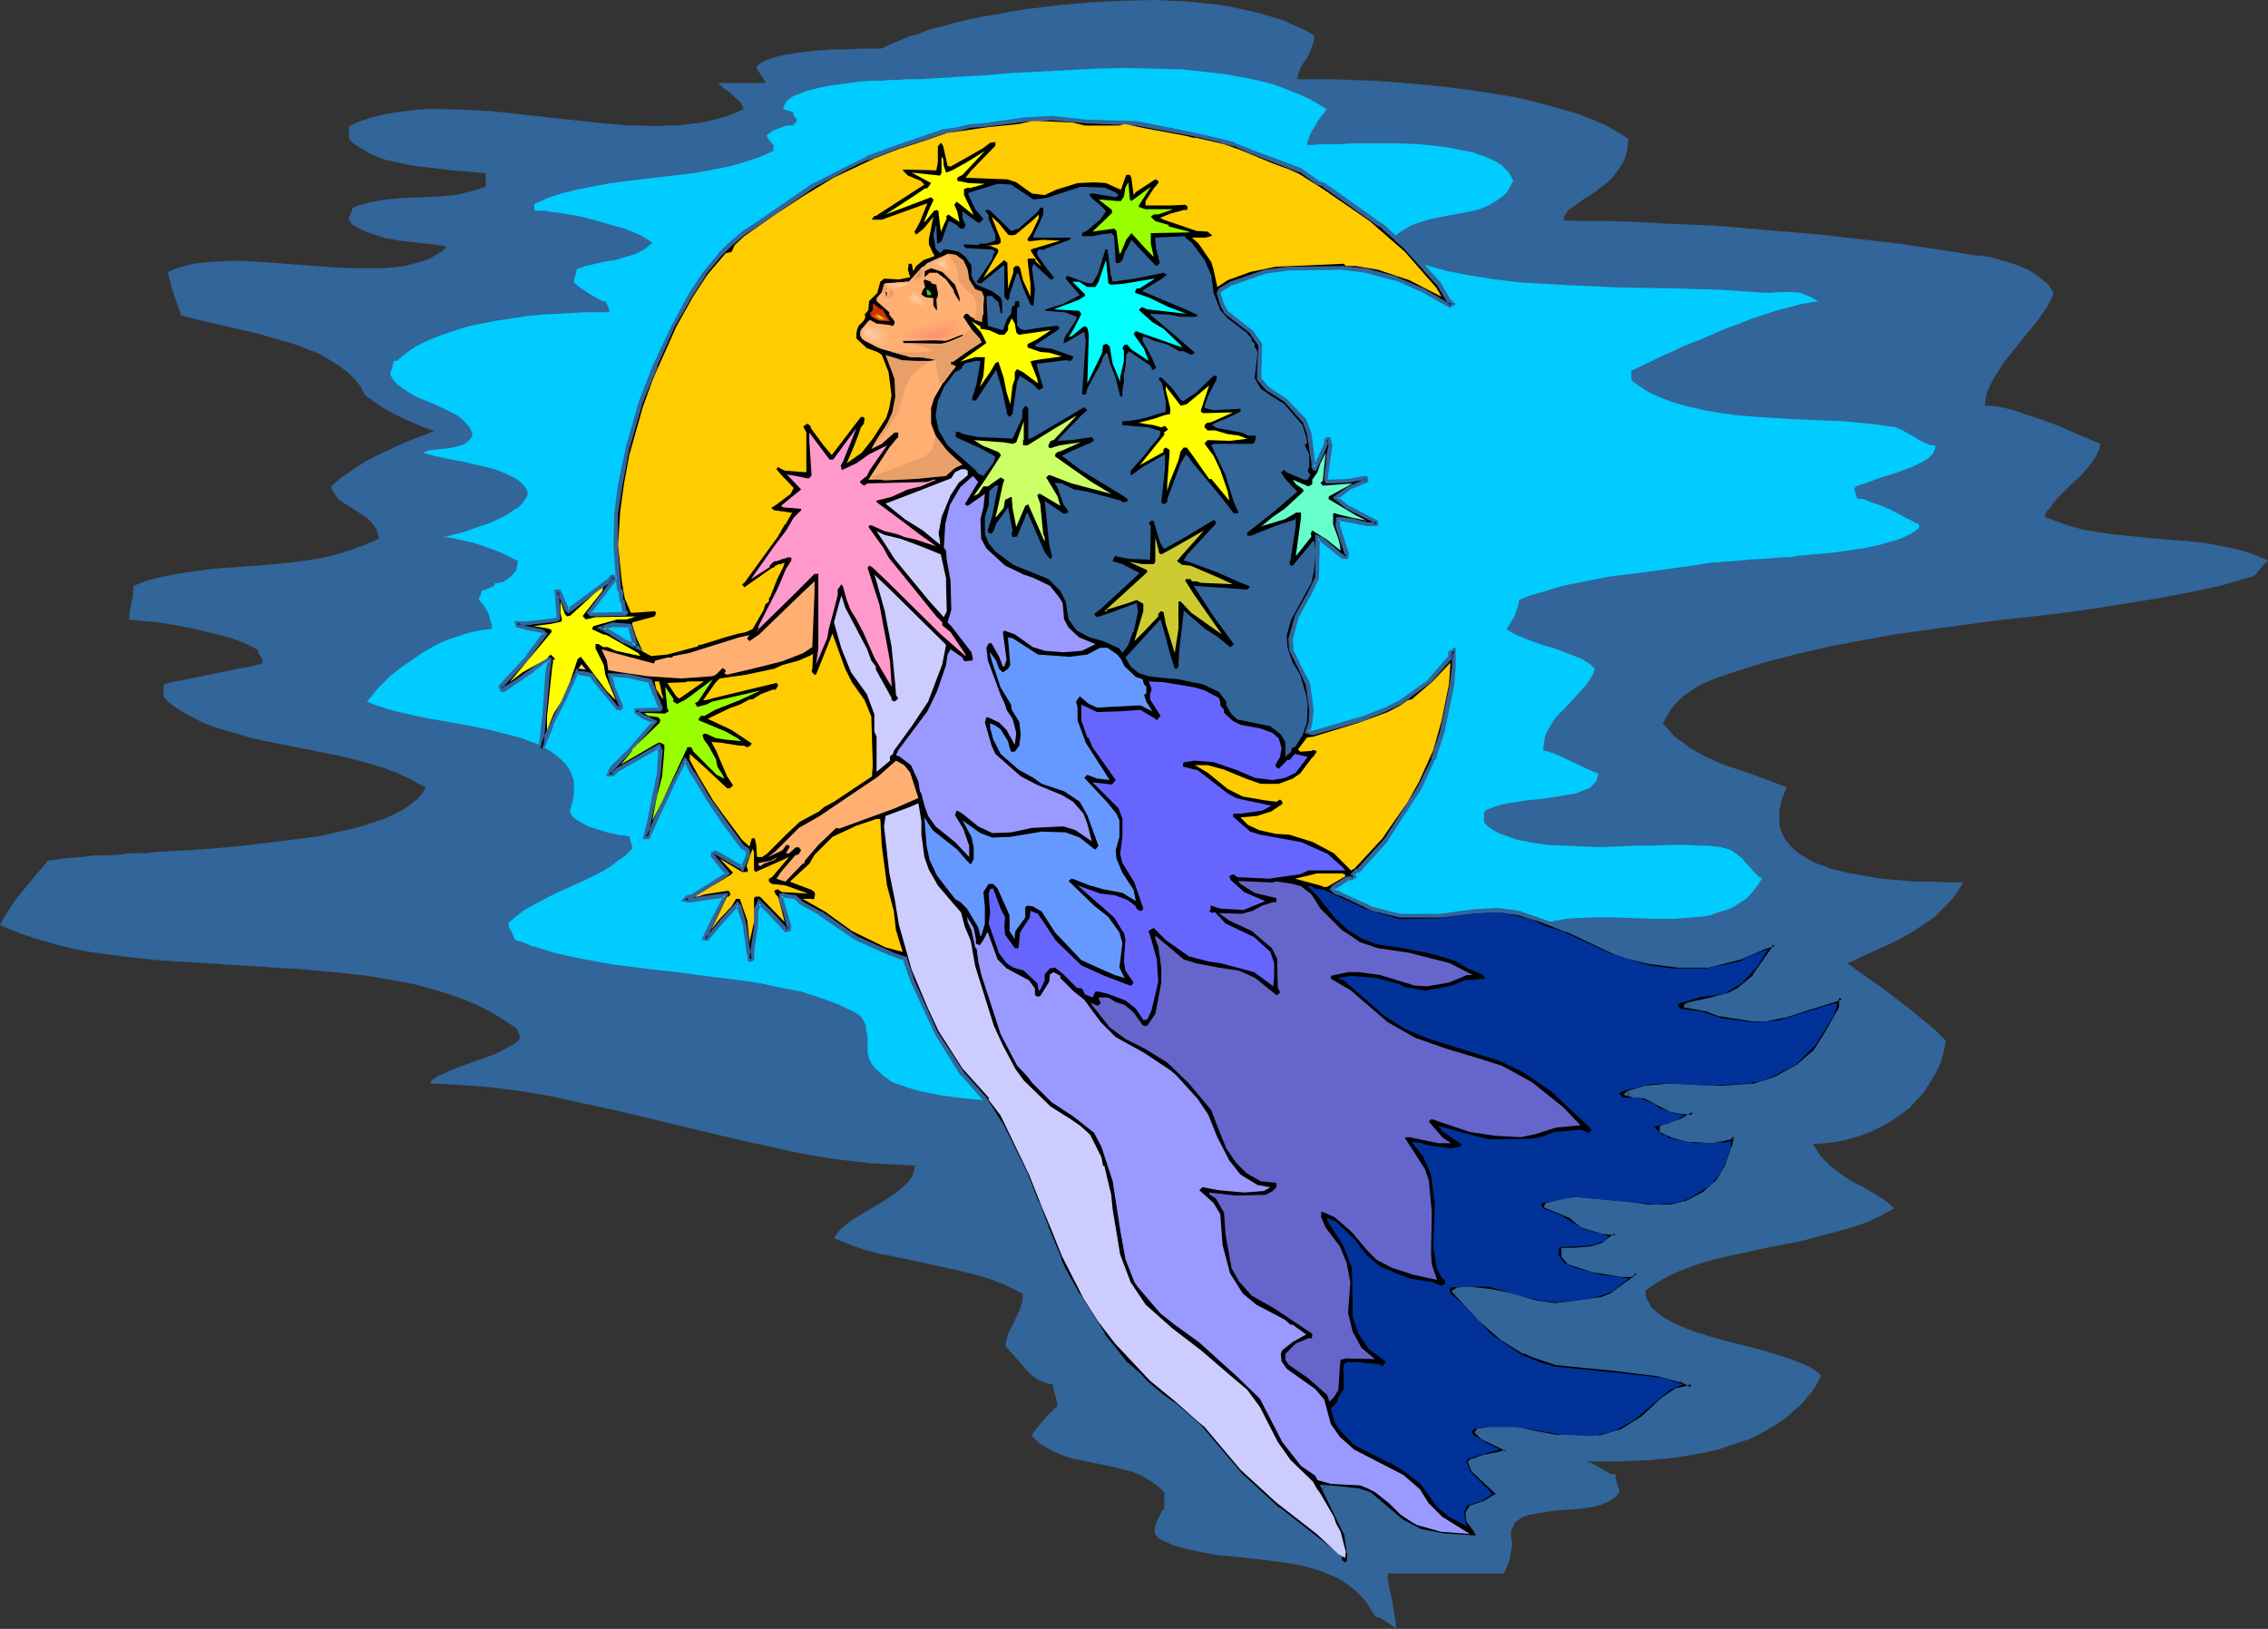
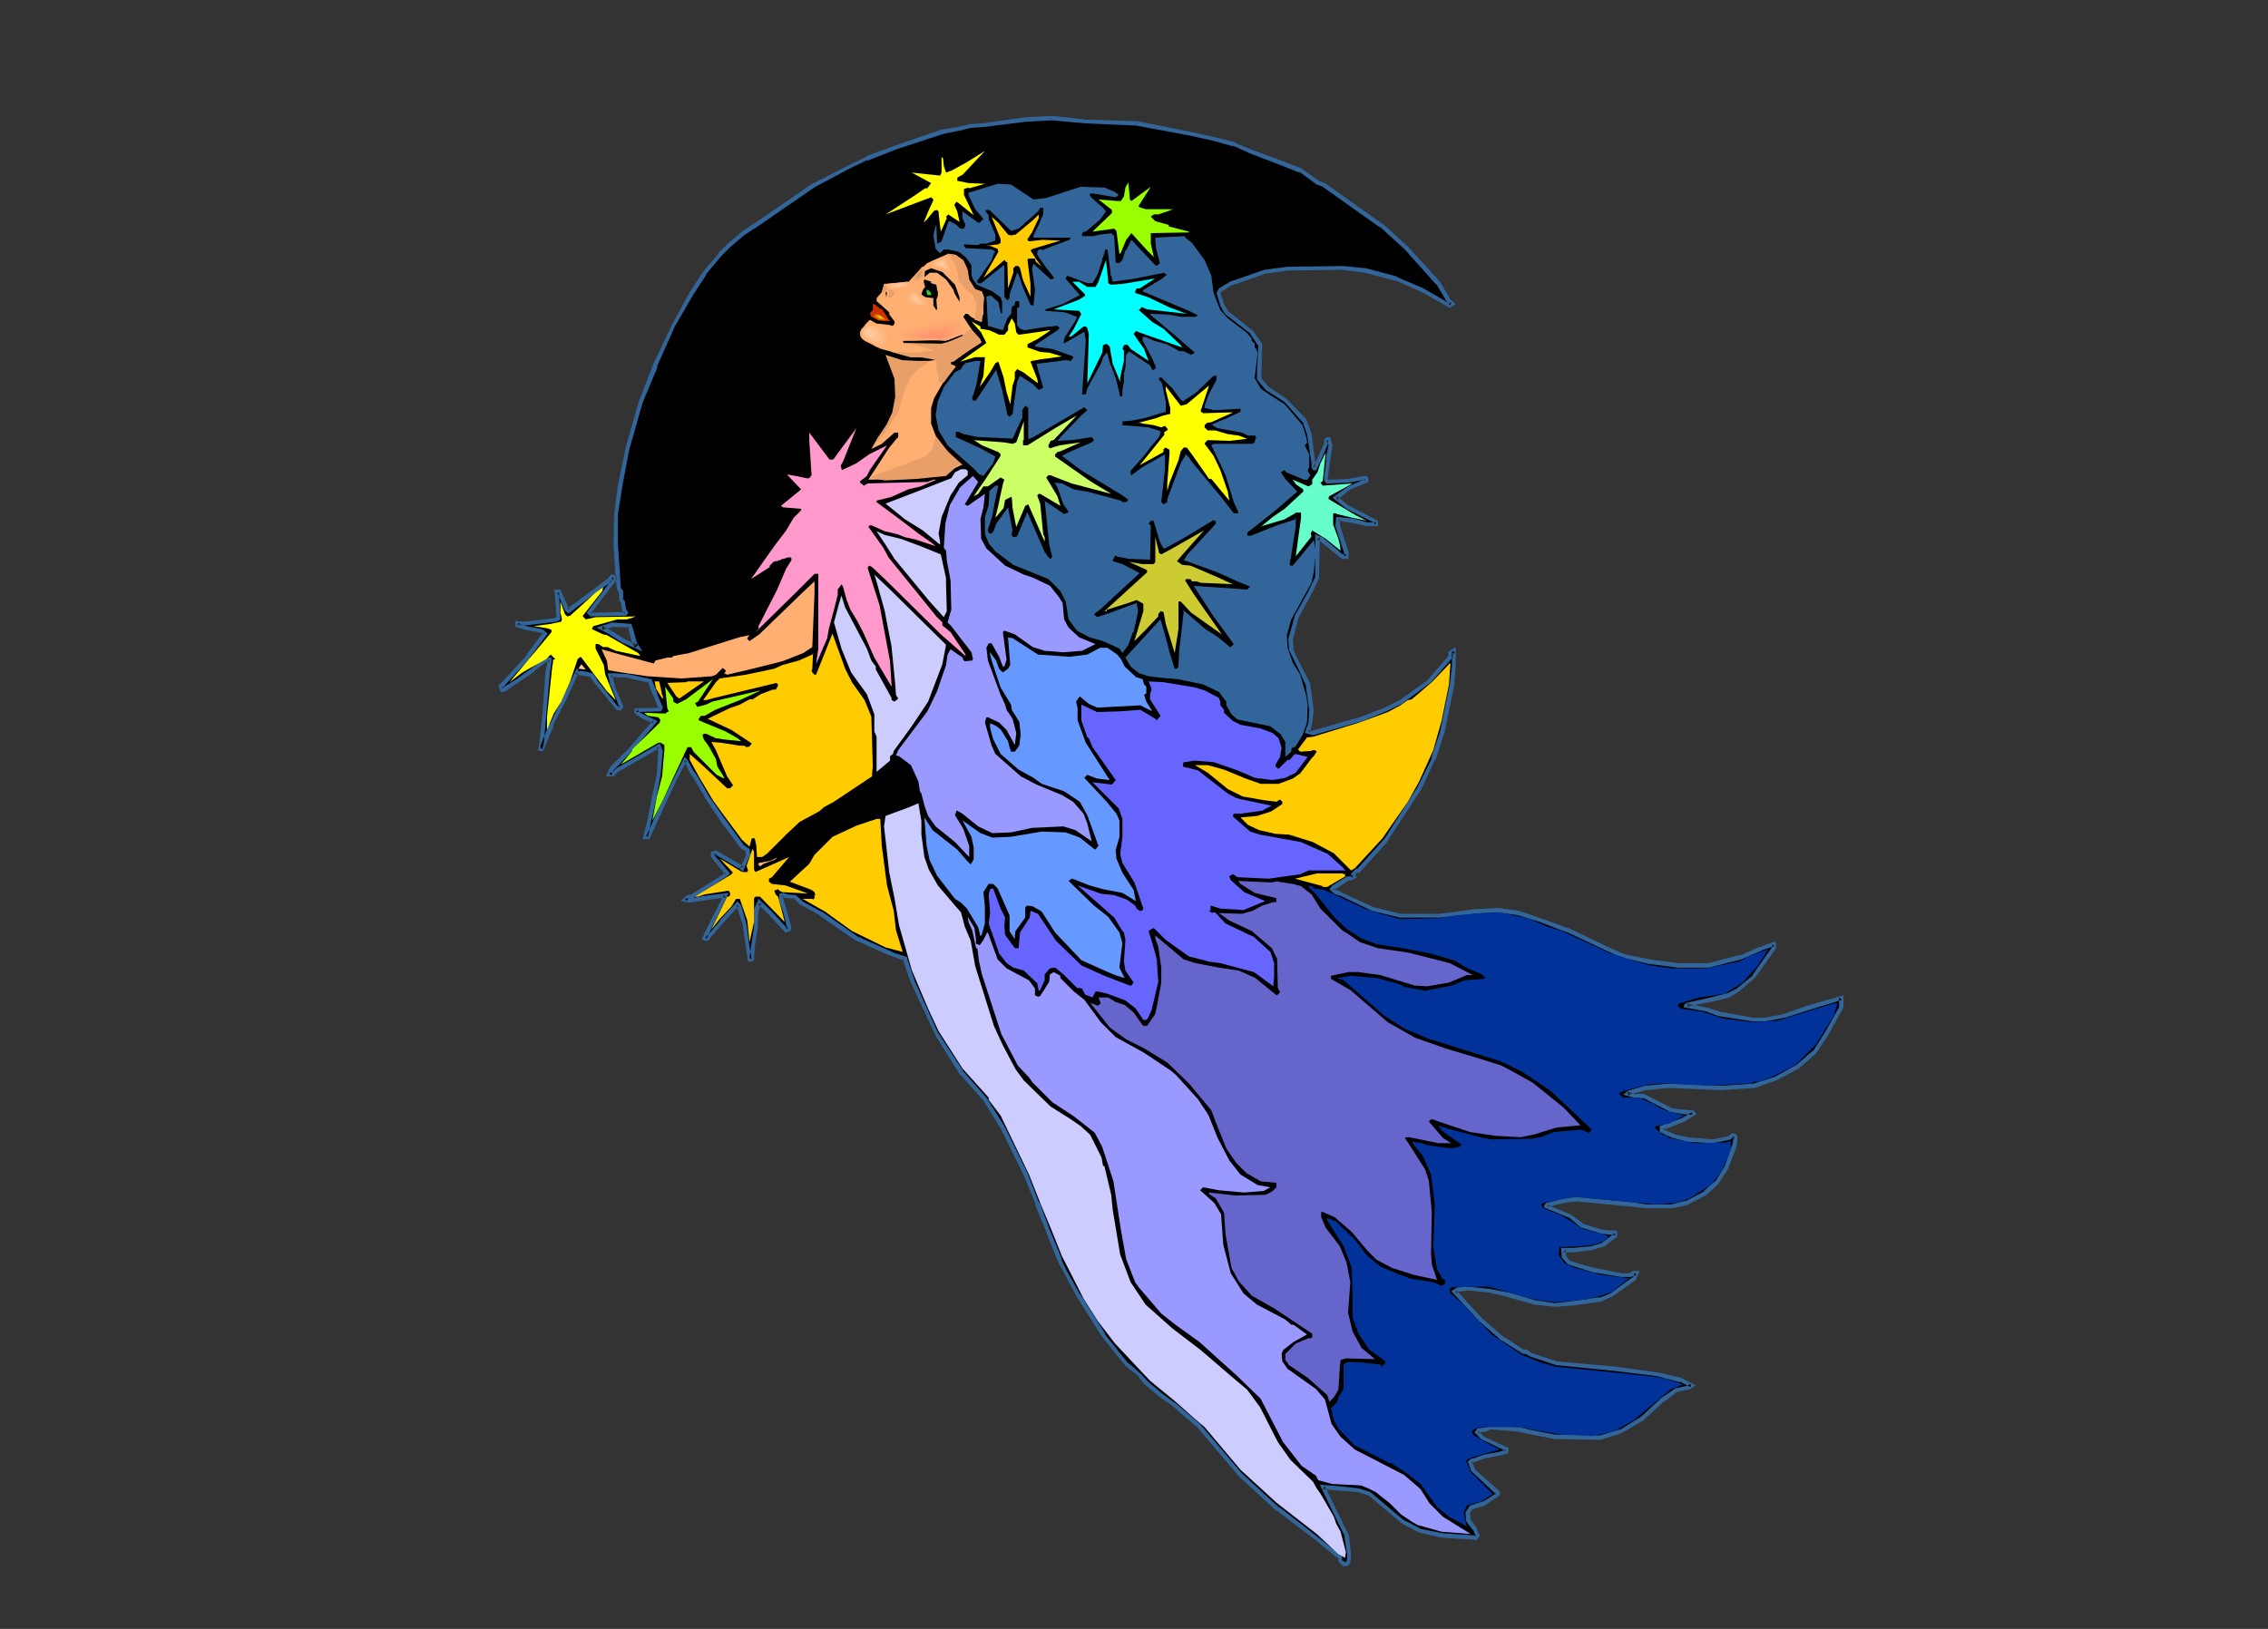
<svg xmlns="http://www.w3.org/2000/svg" xmlns:ns1="http://sodipodi.sourceforge.net/DTD/sodipodi-0.dtd" xmlns:ns2="http://www.inkscape.org/namespaces/inkscape" version="1.0" width="129.766mm" height="93.216mm" id="svg101" ns1:docname="Fairy 101.wmf">
  <rect width="100%" height="100%" fill="#333333" stroke="none" />
  <ns1:namedview id="namedview101" pagecolor="#ffffff" bordercolor="#000000" borderopacity="0.25" ns2:showpageshadow="2" ns2:pageopacity="0.0" ns2:pagecheckerboard="0" ns2:deskcolor="#d1d1d1" ns2:document-units="mm" />
  <defs id="defs1">
    <pattern id="WMFhbasepattern" patternUnits="userSpaceOnUse" width="6" height="6" x="0" y="0" />
  </defs>
-   <path style="fill:#326599;fill-opacity:1;fill-rule:evenodd;stroke:none" d="m 190.526,10.505 h -4.525 l -1.939,0.162 h -3.878 l -4.202,0.323 -3.878,0.485 -1.939,0.323 -1.778,0.323 -1.454,0.485 -1.454,0.485 -1.131,0.646 -0.808,0.646 0.162,0.323 0.162,0.485 1.293,1.939 0.323,0.485 v 0.323 h -10.181 l 0.485,0.485 0.646,0.646 0.97,0.646 0.97,0.808 0.808,0.808 0.808,0.646 0.646,0.97 v 0.323 l 0.162,0.323 -2.101,0.97 -2.262,0.808 -2.424,0.646 -2.262,0.485 -2.586,0.323 -2.586,0.323 h -2.586 l -2.747,0.162 -2.747,-0.162 h -2.747 l -5.656,-0.485 -5.818,-0.646 -5.818,-0.646 -5.979,-0.646 -5.818,-0.646 -5.656,-0.323 -5.656,-0.162 h -2.747 l -2.586,0.162 -2.586,0.323 -2.586,0.323 -2.424,0.485 -2.424,0.646 -2.424,0.808 -2.101,0.97 v -0.162 2.909 l 1.131,1.131 1.616,0.97 1.616,0.97 1.778,0.808 1.778,0.646 2.101,0.485 4.04,0.808 4.202,0.485 4.04,0.485 3.878,0.323 1.778,0.162 1.616,0.162 v 2.909 l -1.616,0.485 -1.616,0.485 -1.778,0.485 -1.616,0.323 -3.717,0.323 -7.434,0.323 -3.717,0.323 -1.939,0.323 -1.778,0.323 -1.778,0.485 -1.778,0.646 -0.162,0.646 -0.646,1.455 v 0.646 l 0.808,0.97 1.131,0.646 1.293,0.646 1.293,0.485 1.454,0.485 1.454,0.485 3.232,0.646 3.07,0.323 2.909,0.323 1.293,0.162 1.293,0.162 0.97,0.162 0.97,0.162 -0.97,0.97 -1.293,0.808 -1.454,0.808 -1.293,0.485 -1.616,0.485 -1.778,0.485 -1.616,0.323 -1.778,0.162 -1.939,0.162 h -1.939 -4.04 l -4.363,-0.162 -4.363,-0.323 -8.726,-0.646 -4.363,-0.323 -4.202,-0.162 -4.04,0.162 -2.101,0.162 -1.778,0.162 -1.778,0.323 -1.778,0.485 -1.616,0.485 -1.454,0.646 v 0.485 l 0.162,0.485 0.323,1.131 0.323,1.455 0.485,1.455 0.485,1.455 0.485,1.293 0.162,0.485 0.162,0.485 0.162,0.323 v 0.323 l 2.424,0.646 2.586,0.646 5.656,1.293 5.656,1.293 5.656,1.616 2.747,0.808 2.424,0.97 2.586,0.97 2.262,1.293 2.101,1.293 1.939,1.455 1.616,1.616 1.454,1.778 v 0.485 l 0.323,0.323 0.323,0.646 0.485,0.485 0.808,0.485 0.808,0.646 0.97,0.646 0.97,0.646 2.262,1.293 2.747,1.293 2.909,1.293 3.07,1.131 -2.909,1.131 -2.909,1.131 -2.909,1.293 -3.07,1.455 -2.909,1.455 -2.747,1.778 -2.586,1.778 -2.262,1.939 0.323,0.97 0.485,0.646 0.485,0.808 0.646,0.646 1.778,1.131 3.555,2.263 0.808,0.646 0.646,0.646 0.646,0.808 0.485,0.808 0.323,0.97 0.162,0.97 -2.909,1.293 -3.07,1.131 -3.07,0.97 -3.394,0.808 -3.232,0.485 -3.555,0.485 -6.949,0.646 -7.11,0.485 -3.394,0.323 -3.555,0.485 -3.394,0.485 -3.232,0.646 -3.232,0.808 -2.909,1.131 -0.162,1.293 v 0.97 l -0.162,0.808 -0.162,0.646 -0.323,1.616 -0.162,0.97 v 1.131 h 1.293 l 1.454,0.162 1.778,0.162 1.778,0.162 1.939,0.323 1.939,0.323 4.04,0.808 4.04,0.97 1.939,0.485 1.778,0.485 1.778,0.646 1.616,0.646 1.293,0.646 1.131,0.646 0.162,0.808 0.485,0.646 0.323,0.646 v 0.808 l -2.424,0.646 -2.747,0.485 -10.989,2.263 -2.586,0.485 -2.586,0.646 v 2.747 l 1.131,1.131 1.293,0.97 1.454,0.97 1.454,0.808 3.07,1.616 3.394,1.293 3.555,0.97 3.717,1.131 3.878,0.808 4.04,0.808 8.08,1.616 3.878,0.808 3.878,0.97 3.878,1.131 3.555,1.293 3.232,1.455 1.616,0.97 1.616,0.808 -0.808,1.293 -1.131,1.293 -1.454,1.131 -1.616,1.131 -1.939,0.97 -2.101,0.97 -2.424,0.808 -2.424,0.808 -2.586,0.646 -2.909,0.646 -2.747,0.646 -3.07,0.485 -6.464,0.808 -6.464,0.808 -6.626,0.646 -6.626,0.485 -6.302,0.323 -3.07,0.323 h -3.07 l -2.747,0.323 -2.909,0.162 h -2.424 l -2.424,0.323 -2.262,0.162 -1.939,0.162 -1.778,0.323 -1.454,0.162 -1.131,1.454 -1.454,1.616 -1.454,1.778 -2.909,3.555 -1.293,1.939 -1.131,1.778 L 0,200.075 l 3.07,1.293 3.07,1.131 3.07,0.97 3.394,0.97 3.394,0.808 3.394,0.646 3.555,0.485 3.555,0.485 7.434,0.808 7.595,0.485 7.595,0.485 7.757,0.485 7.757,0.485 7.434,0.646 7.434,0.808 3.717,0.646 3.555,0.646 3.394,0.646 3.394,0.97 3.232,0.97 3.232,1.131 3.07,1.293 2.909,1.454 2.909,1.778 2.747,1.778 0.808,1.778 v 0.323 l -0.323,0.485 -0.646,0.646 -1.131,0.646 -1.293,0.646 -1.454,0.808 -1.616,0.646 -3.555,1.293 -3.555,1.293 -1.616,0.646 -1.293,0.646 -1.293,0.485 -0.97,0.646 -0.485,0.485 -0.162,0.323 -0.162,0.162 3.232,0.162 3.232,0.162 6.302,0.485 6.626,0.808 6.626,1.131 6.626,1.455 6.787,1.454 13.574,3.232 13.413,3.232 6.626,1.455 6.626,1.454 6.464,1.131 6.464,0.808 3.07,0.323 3.232,0.162 3.07,0.162 3.07,0.162 -0.323,1.131 -0.323,1.131 -0.808,1.131 -0.97,0.97 -1.131,0.97 -1.293,0.97 -2.909,1.939 -3.07,1.778 -2.909,1.778 -1.293,0.97 -1.131,0.97 -0.808,0.97 -0.646,0.97 2.262,0.97 2.586,0.97 2.424,0.808 2.747,0.646 5.494,1.131 11.15,2.424 2.586,0.646 2.586,0.646 2.424,0.808 2.424,0.97 2.101,0.97 2.101,1.131 -0.162,1.616 -0.485,1.616 -0.646,1.455 -0.646,1.293 -0.646,1.293 -0.646,1.293 -0.323,1.293 -0.323,1.293 1.293,1.454 1.131,1.293 1.131,1.293 0.97,1.131 1.131,1.131 1.293,0.97 0.646,0.323 0.97,0.323 0.808,0.323 0.97,0.162 0.162,1.293 0.323,0.97 0.323,1.131 0.162,1.293 -1.616,1.455 -1.616,1.778 -1.293,1.616 -0.646,0.808 -0.323,0.808 1.454,1.455 1.778,1.131 1.616,0.808 1.939,0.808 1.778,0.646 1.778,0.323 3.878,0.808 3.878,0.808 1.778,0.485 1.939,0.485 1.778,0.808 1.778,0.97 1.616,1.131 1.616,1.454 v 3.717 l -0.485,0.323 -0.323,0.646 -0.808,1.778 -0.323,0.808 -0.162,0.808 v 0.646 l 0.162,0.485 0.97,0.97 1.454,0.646 1.293,0.646 2.909,0.808 3.07,0.646 3.232,0.646 6.626,0.646 6.787,0.808 3.232,0.485 3.232,0.646 3.07,0.97 2.747,1.131 1.293,0.646 1.293,0.808 1.293,0.97 1.131,0.97 1.131,1.131 0.97,1.131 0.808,1.455 0.97,1.455 0.323,0.162 0.646,0.162 1.293,0.808 1.293,0.808 0.646,0.485 0.323,0.323 v -1.293 l -0.323,-1.616 -0.485,-3.071 -0.646,-3.071 -0.323,-1.455 v -1.454 h 25.048 l 0.323,-0.485 0.323,-0.808 0.323,-0.646 0.323,-0.97 0.323,-1.939 0.162,-0.97 0.162,-0.646 -0.323,-0.97 v -0.97 -0.808 l 0.323,-0.646 0.323,-0.646 0.323,-0.646 0.485,-0.323 0.646,-0.485 0.646,-0.323 0.808,-0.323 1.616,-0.323 1.939,-0.323 1.939,-0.323 2.262,-0.162 2.101,-0.162 2.101,-0.162 1.939,-0.323 1.939,-0.485 1.616,-0.646 0.808,-0.485 0.646,-0.485 0.485,-0.485 0.485,-0.646 v -0.485 l -0.162,-0.323 -0.646,-2.101 V 318.86 h -0.808 l -0.808,-0.323 -1.616,-0.97 -1.778,-0.97 -0.808,-0.323 -0.808,-0.162 h 3.394 3.555 l 3.555,-0.162 3.717,-0.162 3.555,-0.323 3.717,-0.485 3.555,-0.646 3.717,-0.808 3.394,-1.131 3.394,-1.131 3.232,-1.616 2.909,-1.778 1.454,-0.97 1.293,-1.131 1.293,-1.131 1.293,-1.131 1.131,-1.454 1.131,-1.293 0.97,-1.616 0.808,-1.616 -0.646,-0.646 -0.97,-0.646 -0.97,-0.646 -1.131,-0.485 -1.131,-0.485 -1.293,-0.485 -2.909,-0.97 -3.07,-0.97 -3.07,-0.808 -6.464,-1.616 -3.232,-0.97 -3.07,-0.97 -2.747,-1.131 -1.131,-0.485 -1.131,-0.646 -1.131,-0.646 -0.97,-0.646 -0.808,-0.808 -0.808,-0.646 -0.485,-0.97 -0.485,-0.808 -0.323,-0.97 v -0.97 l 2.586,-1.778 2.909,-1.616 3.07,-1.293 3.232,-1.131 3.394,-0.97 3.555,-0.808 7.434,-1.616 7.434,-1.455 3.717,-0.97 3.555,-0.97 3.555,-0.97 3.394,-1.131 3.07,-1.455 2.909,-1.616 -0.97,-0.808 -0.97,-0.808 -2.262,-1.455 -2.424,-1.454 -2.586,-1.293 -2.424,-1.616 -2.262,-1.778 -1.131,-1.131 -0.97,-0.97 -0.808,-1.293 -0.808,-1.293 2.586,-0.162 2.586,-0.323 2.424,-0.485 2.586,-0.808 2.262,-0.808 2.262,-1.131 2.101,-1.131 2.101,-1.454 1.939,-1.455 1.616,-1.778 1.616,-1.778 1.293,-2.101 1.293,-2.101 0.97,-2.101 0.646,-2.263 0.485,-2.424 -2.424,-2.424 -2.747,-2.263 -2.747,-2.263 -2.747,-2.101 -2.747,-2.101 -2.747,-1.939 -2.747,-1.939 -2.424,-1.778 1.616,-0.646 1.616,-0.808 3.555,-1.616 3.555,-1.616 3.555,-1.939 3.394,-2.263 1.616,-1.131 1.454,-1.455 1.293,-1.293 1.293,-1.455 1.131,-1.616 0.97,-1.616 h -3.07 l -3.394,-0.162 h -3.717 l -3.717,-0.323 -3.878,-0.323 -3.717,-0.646 -3.555,-0.646 -3.394,-0.808 -1.616,-0.646 -1.454,-0.485 -1.454,-0.646 -1.293,-0.808 -1.293,-0.808 -0.97,-0.808 -0.97,-0.97 -0.808,-0.97 -0.646,-1.131 -0.485,-1.131 -0.323,-1.293 v -1.455 -1.454 l 0.323,-1.616 0.485,-1.616 0.808,-1.778 -3.232,-1.293 -3.555,-1.293 -3.717,-1.293 -3.717,-1.293 -3.555,-1.616 -1.778,-0.97 -1.616,-0.97 -1.454,-1.131 -1.616,-1.131 -1.293,-1.454 -1.293,-1.455 0.646,-1.131 0.646,-1.131 0.646,-0.97 0.808,-0.97 1.778,-1.778 1.939,-1.293 2.101,-1.293 2.424,-0.97 2.262,-0.808 2.424,-0.808 6.626,-2.101 6.949,-1.778 6.949,-1.616 6.949,-1.293 6.949,-1.293 7.11,-0.97 14.221,-1.939 14.221,-1.616 7.11,-0.97 7.11,-1.131 6.949,-1.131 6.949,-1.293 6.787,-1.455 6.626,-1.939 h 0.323 l 0.485,-0.323 0.485,-0.485 0.485,-0.646 1.131,-1.293 0.485,-0.485 0.323,-0.323 -2.747,-1.131 -2.747,-0.97 -2.909,-0.646 -3.07,-0.646 -3.07,-0.485 -3.232,-0.323 -6.302,-0.485 -6.464,-0.646 -3.232,-0.323 -3.07,-0.485 -3.07,-0.485 -2.909,-0.808 -2.747,-0.97 -2.747,-0.97 0.162,-0.646 0.323,-0.646 0.646,-0.646 0.646,-0.97 0.808,-0.97 0.97,-0.97 2.101,-2.101 2.262,-2.101 1.939,-2.263 0.808,-1.131 0.646,-1.131 0.485,-1.131 0.323,-1.131 -1.293,-0.485 -1.454,-0.646 -3.07,-1.293 -3.232,-1.455 -3.555,-1.293 -3.394,-1.131 -3.232,-1.131 -1.616,-0.323 -1.454,-0.323 -1.454,-0.162 h -1.293 l 0.162,-1.455 0.323,-1.455 0.646,-1.455 0.808,-1.616 0.97,-1.455 0.97,-1.616 2.424,-3.071 2.586,-3.232 2.424,-2.909 1.131,-1.616 0.97,-1.455 0.808,-1.455 0.646,-1.455 -0.485,-0.97 -0.646,-0.97 -0.97,-0.808 -0.97,-0.808 -1.131,-0.808 -1.293,-0.808 -2.747,-1.131 -2.747,-0.808 -2.586,-0.808 -1.293,-0.162 -1.131,-0.162 h -0.97 l -0.808,-0.162 -5.01,-0.808 -5.333,-0.808 -5.494,-0.808 -5.494,-0.646 -11.312,-1.293 -11.474,-0.97 -11.312,-0.97 -11.312,-0.485 -5.494,-0.323 -5.494,-0.162 h -5.333 l -5.171,-0.162 0.162,-0.808 0.485,-0.808 0.646,-0.808 0.97,-0.646 1.131,-0.808 1.131,-0.808 2.586,-1.616 1.131,-0.97 1.293,-0.97 1.293,-1.293 0.97,-1.293 0.97,-1.455 0.646,-1.455 0.485,-1.939 V 31.191 l 0.162,-1.131 -1.454,-0.97 -1.616,-0.97 -1.778,-0.97 -1.778,-0.808 -1.939,-0.808 -2.101,-0.808 -2.101,-0.646 -2.262,-0.646 -4.686,-1.293 -4.848,-1.131 -5.01,-0.808 -5.171,-0.808 -5.171,-0.646 -5.171,-0.485 -5.171,-0.485 -4.848,-0.323 -4.525,-0.162 -4.363,-0.162 h -4.04 -3.555 l 0.162,-1.131 0.485,-1.131 0.485,-0.97 0.808,-1.131 0.646,-1.131 0.485,-1.293 0.485,-1.293 0.162,-1.293 -2.101,-1.293 -2.262,-0.97 -2.424,-1.131 -2.747,-0.808 -2.747,-0.808 -2.909,-0.646 -2.909,-0.646 -3.07,-0.485 -3.232,-0.323 -3.232,-0.323 -3.394,-0.162 L 249.833,0 l -6.949,0.162 -6.949,0.323 -6.949,0.646 -6.787,0.808 -3.232,0.485 -3.232,0.646 -3.07,0.485 -3.07,0.646 -2.909,0.646 -2.747,0.808 -2.747,0.646 -2.424,0.97 -2.262,0.646 -2.262,0.97 -1.939,0.808 z" id="path1" />
-   <path style="fill:#00ccff;fill-opacity:1;fill-rule:evenodd;stroke:none" d="m 196.99,17.131 h -1.131 l -1.454,0.162 h -1.778 l -1.939,0.162 h -2.262 l -2.424,0.162 -4.686,0.646 -2.262,0.323 -2.262,0.485 -1.939,0.485 -1.778,0.646 -1.616,0.646 -1.131,0.808 -0.323,0.485 -0.323,0.485 -0.162,0.485 -0.162,0.485 0.485,0.162 0.646,0.162 0.485,0.162 0.485,0.162 0.162,0.485 v 0.323 l 0.323,0.323 0.162,0.323 h 0.162 v 0.646 l -0.808,0.808 h -0.485 -0.808 l -1.454,0.485 -1.616,0.646 -0.646,0.485 -0.646,0.485 0.162,0.485 0.323,0.485 0.485,0.646 0.485,0.485 v 0.646 0.646 l -2.909,1.293 -2.909,0.97 -3.232,0.97 -3.232,0.646 -3.232,0.646 -3.394,0.485 -6.949,0.808 -6.787,0.808 -3.394,0.485 -3.394,0.646 -3.232,0.646 -3.232,0.808 -2.909,0.97 -2.909,1.293 v 0.646 0.808 h 1.131 1.293 l 1.454,0.323 1.616,0.162 1.939,0.323 1.939,0.323 3.878,0.97 3.878,1.131 1.939,0.485 1.616,0.646 1.616,0.646 1.293,0.646 0.97,0.646 0.97,0.646 -0.97,0.808 -0.808,0.646 -0.97,0.485 -0.97,0.485 -2.101,0.646 -2.101,0.646 -2.262,0.323 -2.101,0.485 -2.101,0.485 -1.939,0.646 -0.162,0.646 -0.162,0.808 -0.323,0.808 v 0.646 l 0.162,0.162 0.162,0.162 0.808,0.646 0.97,0.646 1.131,0.808 1.131,0.646 1.131,0.646 0.808,0.323 0.646,0.162 0.162,0.485 0.485,1.131 0.162,0.646 h -2.424 -2.909 l -2.909,0.162 -3.07,0.162 -3.07,0.162 -3.394,0.323 -3.232,0.485 -3.232,0.485 -3.394,0.646 -3.07,0.646 -3.07,0.97 -2.909,0.97 -2.747,1.131 -2.586,1.293 -2.101,1.455 -0.97,0.808 -0.97,0.808 h -0.646 l -0.162,0.646 -0.162,0.808 -0.323,0.808 -0.162,0.646 0.646,1.131 0.808,0.97 1.131,0.808 1.131,0.808 1.293,0.808 1.293,0.646 2.909,1.131 2.747,1.293 1.293,0.646 1.293,0.646 0.97,0.808 0.97,0.97 0.808,0.97 0.485,1.131 v 0.646 l -0.485,0.646 -0.485,0.485 -0.646,0.485 -0.646,0.323 -1.293,0.323 -1.454,0.323 -1.616,0.162 -1.454,0.162 -1.454,0.162 -1.131,0.485 1.131,0.323 1.131,0.323 1.454,0.323 1.454,0.323 3.394,0.646 3.555,0.808 3.394,0.808 1.616,0.646 1.454,0.646 1.293,0.646 1.131,0.808 0.97,0.97 0.646,1.131 v 0.808 l -0.485,0.808 -0.646,0.97 -0.808,0.808 -1.131,0.646 -1.131,0.808 -1.131,0.646 -2.747,1.293 -2.909,0.97 -2.747,0.97 -1.293,0.323 -1.293,0.323 -0.97,0.323 -1.131,0.162 1.939,0.162 2.101,0.485 2.262,0.485 2.101,0.646 2.262,0.808 2.101,0.808 1.939,0.97 1.616,0.808 -0.162,0.97 -0.162,0.97 -0.646,0.808 -0.646,0.646 -0.808,0.646 -0.808,0.485 -0.808,0.162 -0.97,0.162 v 0.323 l -0.323,0.323 -0.808,0.323 -0.808,0.323 -0.485,0.162 h -0.323 l -0.162,0.485 -0.162,0.646 -0.323,0.485 v 0.485 l 0.97,1.131 0.97,1.616 0.323,0.808 0.162,0.808 0.323,0.97 v 0.97 l -1.778,0.162 -1.778,0.323 -1.939,0.485 -1.939,0.646 -1.939,0.646 -1.939,0.808 -1.778,0.97 -1.939,1.131 -3.555,2.424 -1.778,1.293 -1.616,1.293 -1.454,1.455 -1.293,1.293 -1.131,1.455 -1.131,1.293 1.454,0.646 1.454,0.485 1.454,0.485 1.778,0.485 3.555,0.808 3.878,0.808 8.242,1.455 4.04,0.808 3.878,0.97 3.717,0.97 1.616,0.646 1.778,0.646 1.454,0.808 1.293,0.646 1.293,0.97 1.131,0.97 0.97,0.97 0.808,1.131 0.485,1.131 0.485,1.293 v 1.454 1.455 l -0.323,1.616 -0.485,1.778 v 0.646 l 0.323,0.485 0.323,0.485 0.646,0.485 0.808,0.485 0.808,0.485 0.97,0.485 1.939,0.646 2.101,0.646 2.101,0.485 0.808,0.162 h 0.808 l 0.646,0.162 h 0.485 l 0.162,0.646 0.162,0.646 0.323,0.808 v 0.646 l -1.454,1.454 -1.616,1.131 -1.454,1.131 -1.778,1.131 -3.555,1.778 -7.11,3.232 -3.394,1.778 -1.778,0.97 -1.616,0.97 -1.616,1.293 -1.454,1.293 0.162,0.323 v 0.485 l 0.646,1.131 0.323,0.808 0.162,0.485 0.162,0.323 0.485,0.162 0.646,0.162 1.293,0.485 1.131,0.485 0.323,0.162 h 0.323 l 4.04,1.293 4.202,0.97 4.363,0.808 4.363,0.808 9.05,1.131 4.686,0.485 4.525,0.646 9.05,1.131 4.525,0.646 4.363,0.97 4.363,0.808 4.04,1.293 4.04,1.454 3.717,1.778 0.808,0.485 0.485,0.485 0.485,0.646 0.323,0.646 0.323,0.646 v 0.808 l 0.323,1.616 v 1.778 1.616 l 0.323,1.293 0.323,0.646 0.323,0.646 0.323,0.323 0.485,0.646 0.808,0.646 0.808,0.808 0.97,0.646 0.808,0.646 0.808,0.323 0.485,0.162 2.262,0.808 2.262,0.646 2.262,0.485 2.424,0.485 4.848,0.646 5.01,0.485 5.171,0.162 h 5.171 5.494 5.171 5.333 5.333 l 5.171,0.323 5.01,0.485 2.424,0.323 2.424,0.485 2.262,0.485 2.262,0.646 2.262,0.646 2.101,0.808 1.939,0.97 2.101,1.131 0.97,0.646 1.293,0.97 1.293,0.97 1.293,1.131 2.909,2.101 3.07,2.263 1.616,0.97 1.616,0.808 1.778,0.808 1.616,0.646 1.616,0.323 1.616,0.162 1.778,-0.162 1.454,-0.323 1.616,-0.646 1.293,-0.97 1.293,-1.131 1.131,-1.455 0.97,-1.616 1.131,-1.616 1.778,-3.555 0.808,-1.939 0.808,-1.778 1.778,-3.717 0.97,-1.616 1.131,-1.455 1.131,-1.454 1.293,-1.131 0.808,-0.485 0.97,-0.485 1.293,-0.323 1.454,-0.323 3.232,-0.646 3.232,-0.808 1.454,-0.485 1.454,-0.485 1.293,-0.485 1.131,-0.646 0.808,-0.808 0.485,-0.97 0.162,-0.485 v -0.646 -0.485 l -0.162,-0.646 -0.162,-0.646 -0.485,-0.97 -0.485,-0.808 -0.646,-0.97 -1.454,-2.101 -1.616,-2.101 -1.293,-2.263 -0.646,-1.293 -0.485,-0.97 -0.162,-1.131 -0.162,-1.131 0.162,-0.97 0.323,-0.97 1.131,-1.455 1.293,-1.293 1.454,-1.131 1.454,-0.97 1.616,-0.646 1.778,-0.646 1.778,-0.646 1.939,-0.323 1.939,-0.323 1.939,-0.162 4.202,-0.162 h 4.202 l 8.726,0.323 h 4.202 l 4.04,-0.323 2.101,-0.162 1.778,-0.323 1.778,-0.646 1.616,-0.485 1.616,-0.646 1.454,-0.97 1.454,-0.97 1.131,-1.293 1.131,-1.454 0.97,-1.455 -0.808,-0.485 -0.808,-0.808 -0.485,-0.485 -0.323,-0.485 -0.97,-0.97 -0.97,-1.131 -0.97,-0.808 -1.131,-0.808 -0.646,-0.323 -0.646,-0.162 -1.131,-0.323 -1.293,-0.162 -1.454,-0.162 h -1.454 l -3.232,-0.162 h -3.394 l -3.717,0.162 h -3.878 l -7.757,0.323 -3.878,-0.162 -3.717,-0.162 -3.717,-0.162 -3.394,-0.485 -1.616,-0.323 -1.616,-0.323 -1.454,-0.485 -1.293,-0.485 -1.293,-0.485 -1.131,-0.646 -1.131,-0.808 -0.808,-0.808 v -2.101 l 0.323,-0.485 0.646,-0.323 1.293,-0.485 1.454,-0.485 1.778,-0.323 2.101,-0.323 1.939,-0.323 2.262,-0.162 2.101,-0.323 2.101,-0.323 1.939,-0.323 1.939,-0.323 1.616,-0.646 1.293,-0.485 0.485,-0.485 0.485,-0.485 0.485,-0.485 0.162,-0.485 0.162,-0.646 0.162,-0.485 -0.485,-0.323 -0.646,-0.162 -0.646,-0.323 -0.808,-0.323 -1.616,-0.808 -1.778,-0.808 -1.939,-0.97 -1.616,-0.646 -0.808,-0.323 -0.646,-0.162 -0.485,-0.162 h -0.485 l 0.162,-1.455 0.162,-1.293 0.485,-1.293 0.646,-1.131 0.646,-1.131 0.808,-1.131 1.939,-1.939 1.939,-2.101 1.778,-1.939 0.808,-0.97 0.808,-1.131 0.646,-1.131 0.323,-1.131 -0.808,-0.808 -1.939,-1.293 -1.293,-0.485 -2.424,-0.97 -2.747,-0.97 -1.293,-0.323 -1.454,-0.485 -2.586,-0.97 -2.424,-0.97 -1.131,-0.646 -0.97,-0.646 0.97,-1.454 0.808,-1.455 0.485,-1.455 0.323,-0.97 0.162,-0.97 2.424,-0.97 2.262,-0.646 4.848,-1.455 4.848,-0.97 5.01,-0.97 10.181,-1.293 10.181,-1.454 0.97,-0.162 0.97,-0.162 h 1.131 l 1.293,-0.162 2.747,-0.162 3.07,-0.323 3.394,-0.162 3.394,-0.323 h 1.778 l 1.778,-0.323 3.717,-0.323 3.555,-0.323 3.555,-0.485 3.232,-0.485 3.232,-0.646 2.747,-0.808 1.293,-0.323 1.293,-0.485 0.97,-0.485 0.97,-0.485 0.97,-0.646 0.646,-0.485 v -0.808 l -0.646,-0.323 -0.646,-0.323 -1.616,-0.808 -1.778,-0.97 -1.939,-0.97 -1.939,-0.808 -1.939,-0.646 -0.808,-0.323 -0.808,-0.323 h -0.646 l -0.646,-0.162 -0.162,-0.485 -0.323,-1.131 -0.162,-0.485 0.485,-0.485 0.808,-0.323 1.131,-0.323 1.293,-0.485 1.293,-0.485 1.454,-0.485 1.616,-0.485 1.454,-0.485 3.07,-1.131 1.293,-0.646 1.293,-0.646 0.97,-0.646 0.808,-0.808 0.485,-0.97 0.162,-0.808 -0.485,-0.162 h -0.646 l -1.131,-0.485 -1.293,-0.646 -1.293,-0.808 -1.454,-0.808 -1.131,-0.646 -1.293,-0.485 -0.646,-0.162 h -0.485 l -3.232,-0.485 -3.232,-0.323 -3.555,-0.323 -3.717,-0.162 -7.595,-0.323 -7.757,-0.485 -3.878,-0.323 -3.555,-0.485 -3.717,-0.646 -3.555,-0.808 -3.394,-0.97 -3.232,-1.293 -1.454,-0.646 -1.293,-0.808 -1.454,-0.97 -1.293,-0.97 v -2.101 l 0.808,-0.323 0.97,-0.485 2.101,-0.97 2.262,-1.131 2.586,-1.131 2.747,-1.293 2.909,-1.131 5.979,-2.586 3.07,-1.131 2.909,-1.131 2.909,-0.97 2.586,-0.808 2.586,-0.646 2.262,-0.646 1.131,-0.162 0.808,-0.162 0.97,-0.162 h 0.808 l -0.646,-0.485 -0.485,-0.323 -1.454,-0.646 -1.293,-0.485 -1.616,-0.162 h -3.07 l -1.454,0.162 h -1.454 l -4.686,-0.323 -4.848,-0.323 -5.171,-0.162 -5.333,-0.162 -10.827,-0.162 -11.15,-0.485 -5.656,-0.323 -5.494,-0.323 -5.333,-0.646 -5.171,-0.808 -5.01,-0.97 -4.686,-1.293 -2.424,-0.808 -2.101,-0.646 -2.101,-0.97 -2.101,-0.97 0.485,-0.97 0.646,-0.808 0.646,-0.808 0.646,-0.646 1.616,-1.131 1.778,-0.97 1.939,-0.646 2.101,-0.646 4.202,-0.808 4.363,-0.808 1.939,-0.485 1.939,-0.808 1.616,-0.97 1.616,-1.131 0.646,-0.646 0.485,-0.808 0.485,-0.808 0.485,-0.97 -0.485,-0.97 -0.485,-0.808 -0.808,-0.808 -0.808,-0.808 -0.97,-0.646 -1.293,-0.646 -1.131,-0.485 -1.454,-0.485 -1.293,-0.485 -1.616,-0.323 -3.394,-0.646 -3.394,-0.485 -3.555,-0.323 -3.717,-0.162 h -3.717 -3.394 -3.394 l -2.909,0.162 h -1.454 -1.293 -1.293 l -0.97,0.162 h -1.778 l 0.162,-0.808 0.323,-0.97 0.485,-1.131 0.646,-0.97 0.646,-1.131 0.646,-0.97 0.808,-0.97 0.485,-0.808 -2.101,-1.293 -2.101,-1.131 -2.262,-0.97 -2.424,-0.97 -2.586,-0.97 -2.586,-0.646 -2.747,-0.646 -2.747,-0.485 -2.747,-0.485 -2.909,-0.323 -5.979,-0.646 -6.141,-0.162 -6.302,-0.162 -6.302,0.162 -6.141,0.323 -6.302,0.323 -5.979,0.323 -5.818,0.485 -5.494,0.323 -2.747,0.162 -2.586,0.162 -2.424,0.162 z" id="path2" />
  <path style="fill:#000000;fill-opacity:1;fill-rule:evenodd;stroke:none" d="m 137.198,138.986 -0.97,-3.717 -3.717,-0.162 -2.424,0.808 1.939,0.808 3.07,1.939 2.747,1.293 z m 108.433,-112.32 12.12,2.424 5.171,1.131 3.878,0.97 3.555,1.455 6.141,2.424 4.686,1.778 3.717,2.747 1.454,0.323 12.282,8.727 5.494,5.01 6.787,7.596 2.101,3.555 0.97,0.97 -0.485,0.323 -5.818,-3.394 -5.818,-2.424 -6.626,-1.778 -4.848,-0.485 h -11.958 l -4.848,0.646 -7.434,2.586 -2.262,1.455 -0.323,0.646 0.646,2.586 0.97,1.616 5.494,4.364 1.778,2.586 -0.162,5.98 v 1.455 l 1.778,2.101 4.04,2.586 3.878,4.364 1.131,2.909 0.808,6.303 v 0.808 l 0.162,0.323 h 0.323 l 1.131,-2.747 1.131,-2.586 v -0.808 l 0.323,-0.162 h 0.323 l 0.485,1.293 -0.485,2.263 -0.162,2.101 -0.485,2.263 v 0.808 l 0.485,0.485 4.202,-0.162 3.555,-0.646 h 0.323 l 0.323,0.162 v 0.485 l -3.717,1.455 -2.909,2.101 2.424,2.101 6.302,3.071 v 0.646 h -1.939 l -3.232,-0.808 -2.747,-0.323 h -0.485 v 1.455 l 1.939,5.818 v 0.808 h -0.808 l -4.686,-3.717 -0.808,-0.485 v 1.454 l -0.162,7.273 -1.616,3.394 -2.586,5.01 -1.454,4.848 0.162,2.263 1.778,3.717 1.778,3.555 0.808,5.818 -0.162,2.747 -0.646,1.939 1.131,0.323 8.888,-2.586 1.293,-0.323 5.494,-2.101 3.232,-1.778 6.302,-4.525 4.525,-5.172 v -0.97 l 0.485,-0.162 0.323,-0.162 v 3.394 l -0.485,3.879 -2.101,10.182 -1.939,5.98 -2.909,6.303 -7.272,11.151 -5.979,6.626 h -0.485 l -0.808,0.808 v 0.323 l 0.323,0.162 -0.646,0.485 h -0.808 l -2.909,1.778 -0.323,0.485 0.485,0.646 1.131,0.323 7.11,3.232 5.818,1.455 h 8.726 l 7.11,-0.808 5.333,-0.323 4.686,0.646 4.686,1.616 5.818,2.101 8.403,3.879 2.586,1.131 1.939,0.646 4.686,1.131 6.141,0.808 h 6.787 l 6.787,-1.778 4.363,-1.939 2.909,-0.97 0.162,0.323 -0.162,0.646 -4.363,5.98 -3.555,3.071 -1.939,1.131 -3.232,0.808 -5.656,1.131 -0.323,0.162 v 0.162 l 4.686,0.97 2.586,0.808 7.272,1.293 h 2.586 l 4.202,-0.97 5.01,-1.616 7.272,-2.263 v 2.101 l -2.909,5.333 -2.909,4.364 -3.717,3.232 -4.686,2.424 -4.525,1.616 -7.272,0.485 -11.312,-0.485 -5.171,0.485 -3.555,0.97 -0.162,0.323 1.293,0.323 2.262,0.162 5.818,2.909 2.586,0.485 2.101,0.162 0.162,0.162 -2.101,1.293 -3.717,1.454 -0.97,0.323 v 0.646 l 2.586,1.131 2.909,0.808 5.656,0.485 3.394,-0.808 0.646,-0.646 h 0.323 l 0.485,0.485 -0.323,1.939 -1.939,4.848 -1.939,3.071 -2.424,2.101 -4.202,2.263 -3.07,0.808 h -5.494 l -2.909,-0.485 -11.958,-1.131 -2.101,0.162 -4.525,0.97 -0.162,0.162 v 0.323 l 5.333,2.101 2.424,1.939 4.363,1.454 2.424,0.162 h 0.485 v 0.646 l -2.747,1.939 -2.424,0.646 -3.878,0.485 h -2.262 l 0.162,1.455 0.97,1.293 2.424,0.808 3.07,0.808 5.818,0.97 h 2.262 l 0.485,-0.323 h 0.646 l -0.485,1.131 -4.848,3.555 -2.424,0.97 -5.818,0.808 -4.04,0.323 -4.363,-0.485 -5.656,-1.616 -4.202,-0.97 -4.525,-0.323 -2.262,0.162 -0.646,0.485 5.494,5.98 5.01,4.364 4.363,2.586 h 0.646 l 1.131,0.808 5.333,1.778 12.766,1.131 9.211,1.293 4.848,1.131 2.101,0.97 0.323,0.162 -0.485,0.323 -2.909,0.646 -2.909,2.101 -4.525,4.202 -4.686,2.747 -4.202,1.293 -9.858,-0.162 -5.818,-1.131 -1.939,-0.485 -6.464,-0.323 -0.808,0.323 -1.616,0.162 -0.323,0.485 1.131,1.131 5.333,2.586 v 0.485 l -1.454,0.485 -3.394,0.646 -2.424,0.646 h -0.162 l -0.485,0.485 0.646,1.616 5.333,5.01 v 0.323 l -2.909,1.939 -2.747,0.808 -0.808,1.131 0.162,1.616 1.454,1.939 0.485,1.616 -0.323,0.323 -7.272,-0.485 -4.848,-0.97 -3.717,-1.939 -7.11,-6.141 -2.262,-0.808 -4.525,-0.323 -3.394,-0.323 2.101,4.04 3.07,6.626 0.646,4.04 -0.323,1.616 -0.323,0.323 h -0.646 l -0.808,-0.646 v -0.646 l -5.171,-4.364 -8.242,-6.141 -8.08,-7.434 -9.05,-10.666 -5.656,-4.848 -2.586,-1.778 -3.232,-2.747 -1.293,-1.455 -2.747,-2.424 -5.171,-6.464 -5.494,-8.565 -2.909,-5.495 -0.97,-2.101 -2.586,-6.626 -2.262,-5.495 -2.586,-6.303 -4.848,-10.182 -3.878,-6.141 -4.848,-5.495 -5.494,-8.404 -5.171,-11.474 -1.778,-4.848 v -0.162 l -2.909,-1.131 -7.595,-3.232 -7.757,-5.495 -4.202,-2.263 -1.293,-1.293 h -1.454 l -1.293,-0.323 h -0.323 v 0.808 l 0.97,2.747 0.808,3.232 v 0.646 l -0.646,0.162 -3.717,-4.04 -2.101,-1.939 -0.646,1.616 -0.162,3.717 -0.646,4.202 -0.162,2.747 -0.162,0.162 h -0.323 l -0.485,-2.909 -0.646,-4.687 -1.131,-4.04 -0.323,-0.485 -3.555,3.879 -2.909,3.555 -0.162,0.162 h -0.485 l -0.162,-0.162 1.616,-2.909 3.07,-6.464 -4.686,0.646 -3.232,0.646 -0.97,-0.323 0.646,-0.646 h 0.97 l 2.262,-1.454 5.171,-3.394 0.162,-0.162 -3.07,-3.879 v -0.485 l 0.646,-0.323 5.01,3.071 h 0.162 l 0.485,0.485 1.293,-2.909 -0.162,-0.97 -1.131,-0.808 -4.202,-5.656 -3.232,-4.848 -2.586,-4.364 -0.97,-1.293 -1.131,-2.424 -0.323,-0.162 -2.101,4.364 -3.394,7.273 -2.424,5.01 h -0.485 l 0.808,-3.232 0.97,-5.01 1.131,-5.172 0.323,-5.172 -0.323,-0.97 -9.05,5.01 -0.97,1.131 h -0.808 l 0.646,-1.293 4.04,-4.202 5.171,-5.98 -2.424,-1.131 -1.293,-0.808 -0.323,-0.162 v -0.485 h 5.171 l 0.162,-0.485 -0.97,-2.586 -0.162,-0.162 -1.131,-3.071 -5.01,-0.97 -3.07,-0.323 h -0.485 l 0.485,2.424 1.778,4.525 v 0.162 l -0.162,0.162 h -0.646 l -4.848,-5.98 -0.808,-1.293 -1.939,-0.323 h -0.97 l -0.162,-0.162 -2.747,5.98 -1.778,3.394 -0.97,1.939 -2.101,5.333 h -0.323 l 0.323,-1.616 0.485,-6.141 0.808,-8.889 0.485,-2.424 v -0.323 h -0.808 l -2.747,2.101 -3.555,2.424 -2.747,1.939 h -0.485 l -0.323,-0.646 5.979,-6.464 3.555,-5.01 -0.646,-0.646 -3.394,-0.485 -1.939,-0.646 v -0.646 l 1.778,0.323 6.626,-0.97 0.485,-0.323 -0.323,-5.656 h 0.646 l 1.616,3.717 0.323,0.485 5.01,-4.04 3.717,-2.586 0.485,-0.646 0.162,-0.162 h 0.485 v 0.485 l -5.01,6.626 -0.323,0.646 0.323,0.323 h 7.434 l 0.162,-0.323 -0.323,-0.646 -0.485,-1.778 -0.323,-0.323 v -1.778 l -0.323,-0.485 -0.323,-2.424 -0.485,-7.273 0.162,-6.788 0.808,-5.98 1.454,-7.919 2.909,-10.182 3.232,-7.757 3.878,-8.727 3.878,-7.111 2.747,-4.04 3.394,-4.202 2.101,-2.101 3.232,-2.747 2.586,-1.616 12.605,-8.727 7.595,-3.879 3.717,-1.778 6.141,-2.263 10.342,-3.555 3.394,-0.646 2.586,-0.646 h 2.747 l 8.888,-1.293 5.979,-0.323 7.11,0.646 z" id="path3" />
  <path style="fill:#326599;fill-opacity:1;fill-rule:evenodd;stroke:none" d="m 137.521,138.663 0.162,0.162 -1.131,-3.879 -4.202,-0.323 -3.394,1.131 2.909,1.454 h -0.162 l 3.07,1.939 h 0.162 l 4.04,1.778 -1.454,-2.263 -0.808,0.485 0.646,0.97 0.646,-0.646 -2.747,-1.131 v 0 l -3.07,-1.939 v 0 l -1.939,-0.97 v 0.808 l 2.424,-0.646 h -0.162 l 3.717,0.162 -0.485,-0.323 0.97,3.717 z" id="path4" />
  <path style="fill:#326599;fill-opacity:1;fill-rule:evenodd;stroke:none" d="m 245.632,27.151 v 0 l 12.12,2.263 v 0 l 5.01,1.131 3.878,1.131 v -0.162 l 3.555,1.616 v 0 l 6.302,2.424 4.525,1.778 v -0.162 l 3.717,2.747 1.454,0.485 h -0.162 l 12.282,8.727 v -0.162 l 5.494,5.01 6.787,7.596 v -0.162 l 2.101,3.555 0.97,1.131 0.162,-0.808 -0.646,0.485 h 0.485 l -5.818,-3.394 -5.656,-2.424 -0.162,-0.162 -6.626,-1.778 v 0 l -5.01,-0.485 v 0 l -11.958,0.162 v 0 l -5.01,0.646 -7.434,2.586 -2.424,1.455 -0.485,0.97 0.808,2.747 0.97,1.778 5.656,4.364 h -0.162 l 1.778,2.586 v -0.323 l -0.323,5.98 v 1.616 l 1.939,2.263 4.04,2.586 v 0 l 3.878,4.364 v -0.162 l 0.97,2.747 v 0 l 0.97,6.303 v 0 0.97 l 0.323,0.485 0.646,0.162 1.454,-3.071 1.131,-2.747 v -0.808 l -0.162,0.323 0.323,-0.162 -0.323,0.162 h 0.323 l -0.485,-0.323 0.485,1.131 v -0.162 l -0.485,2.263 -0.162,2.263 -0.323,2.263 v 0.97 l 0.485,0.646 4.525,-0.162 h 0.162 l 3.555,-0.646 h -0.162 0.323 l -0.323,-0.162 0.162,0.323 v -0.323 0.485 l 0.162,-0.485 -3.717,1.616 -3.394,2.424 3.07,2.424 6.141,3.071 -0.162,-0.323 v 0.646 l 0.485,-0.485 h -1.939 v 0 l -3.07,-0.808 v 0 l -2.909,-0.323 v 0 h -0.808 l -0.162,1.939 1.939,5.98 v -0.162 0.808 l 0.485,-0.485 h -0.808 l 0.162,0.162 -4.525,-3.879 -1.616,-0.646 v 2.101 7.273 -0.162 l -1.616,3.394 -2.747,4.848 -1.454,5.172 0.162,2.424 1.939,3.879 1.616,3.555 v -0.162 l 0.808,5.656 v 0 l -0.162,2.747 v 0 l -0.808,2.263 1.778,0.485 9.05,-2.586 1.293,-0.323 5.494,-2.263 v 0 l 3.394,-1.616 v 0 l 6.302,-4.687 4.686,-5.333 v -1.131 l -0.323,0.485 0.646,-0.323 v 0 l 0.162,-0.162 -0.646,-0.323 v 3.394 -0.162 l -0.485,4.04 -2.101,10.182 v 0 l -1.939,5.818 h 0.162 l -3.07,6.141 v 0 l -7.11,11.151 v 0 l -5.979,6.626 0.323,-0.162 -0.646,0.162 -0.97,0.97 v 0.646 l 0.323,0.323 v -0.646 l -0.646,0.323 h 0.323 -0.97 l -3.07,1.939 -0.646,0.808 0.97,0.97 1.293,0.485 -0.162,-0.162 7.11,3.394 5.979,1.455 h 8.726 l 7.272,-0.808 5.333,-0.323 h -0.162 l 4.525,0.646 v 0 l 4.686,1.454 5.818,2.263 -0.162,-0.162 8.565,4.04 2.424,1.131 h 0.162 l 1.939,0.646 4.686,1.131 v 0 l 6.302,0.808 h 6.787 l 6.949,-1.778 v 0 l 4.525,-1.939 h -0.162 l 2.909,-0.97 -0.646,-0.323 0.162,0.323 v -0.323 l -0.162,0.808 v -0.162 l -4.202,5.98 h 0.162 l -3.555,2.909 v 0 l -1.939,0.97 v 0 l -3.232,0.808 h 0.162 l -5.818,1.293 -0.485,0.323 -0.162,0.646 5.171,0.97 h -0.162 l 2.586,0.97 h 0.162 l 7.11,1.131 h 2.747 l 4.202,-0.808 h 0.162 l 5.01,-1.616 7.272,-2.263 -0.646,-0.485 v 2.101 l 0.162,-0.323 -3.07,5.495 v 0 l -2.747,4.364 v -0.162 l -3.717,3.232 0.162,-0.162 -4.686,2.586 v 0 l -4.525,1.454 h 0.162 l -7.272,0.485 -11.312,-0.485 v 0 l -5.171,0.485 -3.717,1.131 -0.97,0.808 2.262,0.646 2.262,0.162 -0.323,-0.162 5.979,3.071 2.586,0.485 h 0.162 l 2.101,0.162 -0.323,-0.162 0.162,0.162 0.162,-0.646 -2.262,1.293 h 0.162 l -3.717,1.293 v 0 l -1.293,0.485 v 1.293 l 2.747,1.293 h 0.162 l 2.909,0.808 5.818,0.323 3.07,-1.454 0.323,-0.162 -3.555,0.808 h 0.162 l -5.656,-0.485 h 0.162 l -3.07,-0.646 h 0.162 l -2.586,-1.131 0.323,0.323 v -0.646 l -0.323,0.485 0.97,-0.323 v 0 l 3.717,-1.455 v 0 l 2.586,-1.616 -0.646,-0.808 -2.262,-0.162 v 0 l -2.586,-0.323 h 0.162 l -5.979,-3.071 h -2.262 0.162 l -1.454,-0.485 0.162,0.808 0.323,-0.323 -0.162,0.162 3.555,-0.97 v 0 l 5.171,-0.485 h -0.162 l 11.312,0.485 7.272,-0.485 4.686,-1.616 4.848,-2.586 3.717,-3.232 2.909,-4.364 v -0.162 l 3.07,-5.495 v -2.586 l -7.918,2.263 -5.01,1.778 h 0.162 l -4.363,0.808 h 0.162 -2.586 v 0 l -7.272,-1.293 h 0.162 l -2.586,-0.808 v 0 l -4.686,-0.97 0.323,0.485 v -0.162 l -0.162,0.485 0.162,-0.323 -0.162,0.162 5.656,-1.131 h 0.162 l 3.232,-0.808 2.101,-1.293 3.555,-3.071 4.363,-6.141 0.162,-0.97 -0.323,-0.646 -3.07,1.131 h -0.162 l -4.363,1.939 v -0.162 l -6.787,1.778 h 0.162 -6.787 0.162 l -6.302,-0.808 h 0.162 l -4.848,-0.97 -1.939,-0.646 h 0.162 l -2.586,-1.131 -8.403,-4.04 h -0.162 l -5.818,-2.101 -4.686,-1.616 v 0 l -4.686,-0.646 -5.333,0.323 -7.272,0.97 h 0.162 -8.726 0.162 l -5.818,-1.454 v 0 l -7.11,-3.232 v -0.162 l -1.131,-0.323 0.162,0.162 -0.485,-0.646 v 0.646 l 0.323,-0.485 v 0.162 l 2.909,-1.939 h -0.323 0.97 l 1.131,-0.646 -0.646,-0.646 0.162,0.323 v -0.323 l -0.162,0.323 0.808,-0.808 -0.323,0.162 h 0.646 l 6.141,-6.788 v -0.162 l 7.272,-11.151 v 0 l 2.909,-6.303 h 0.162 l 1.939,-5.98 v 0 l 2.101,-10.182 0.323,-4.04 v 0 -4.202 l -0.808,0.485 v 0 l -0.808,0.485 v 1.131 l 0.162,-0.323 -4.525,5.172 h 0.162 l -6.302,4.525 v 0 l -3.232,1.616 v 0 l -5.494,2.101 -1.293,0.323 -8.888,2.586 h 0.323 l -1.293,-0.162 0.485,0.485 0.485,-1.939 0.323,-2.909 -0.808,-5.818 -1.939,-3.717 -1.778,-3.717 0.162,0.162 -0.162,-2.263 v 0.162 l 1.293,-5.01 v 0.162 l 2.747,-5.01 1.616,-3.394 0.162,-7.434 v -1.454 l -0.646,0.485 0.808,0.323 h -0.162 l 4.848,3.879 h 1.293 l 0.162,-1.293 -1.939,-5.98 v 0.162 -1.455 l -0.485,0.323 h 0.485 -0.162 l 2.909,0.485 v 0 l 3.07,0.646 h 2.424 v -1.131 l -6.464,-3.394 0.162,0.162 -2.586,-2.101 v 0.808 l 2.909,-2.263 v 0 l 3.878,-1.616 v -0.808 l -0.323,-0.485 h -0.646 l -3.555,0.646 v 0 l -4.202,0.162 0.323,0.162 -0.485,-0.485 0.162,0.323 v -0.808 0.162 l 0.323,-2.424 0.323,-2.101 0.323,-2.263 -0.485,-1.778 h -0.808 l -0.485,0.485 v 0.97 -0.162 l -1.131,2.586 -1.293,2.747 0.485,-0.323 h -0.323 l 0.485,0.162 -0.162,-0.162 v 0.162 -0.808 -0.162 l -0.808,-6.303 -1.131,-3.071 -4.202,-4.364 -3.878,-2.586 v 0 l -1.778,-2.101 0.162,0.323 v -1.455 l 0.162,-6.141 -1.939,-2.747 -5.494,-4.364 v 0 l -0.808,-1.455 v 0 l -0.808,-2.424 v 0.323 l 0.323,-0.808 v 0.162 l 2.262,-1.455 -0.162,0.162 7.434,-2.586 v 0 l 4.848,-0.646 h -0.162 l 11.958,-0.162 h -0.162 l 5.01,0.646 v 0 l 6.626,1.778 -0.162,-0.162 5.818,2.586 5.979,3.394 1.293,-0.808 -1.454,-1.293 h 0.162 l -2.101,-3.555 -6.949,-7.596 -5.494,-5.01 h -0.162 l -12.282,-8.727 -1.454,-0.485 h 0.162 l -3.878,-2.747 -4.686,-1.778 -6.141,-2.263 v 0 l -3.555,-1.455 v -0.162 l -4.04,-0.97 -5.01,-1.131 v 0 l -12.12,-2.424 h -0.162 z" id="path5" />
  <path style="fill:#326599;fill-opacity:1;fill-rule:evenodd;stroke:none" d="m 370.548,247.266 3.717,-0.808 0.646,-0.646 -0.323,0.162 h 0.323 l -0.323,-0.162 0.485,0.485 -0.162,-0.485 -0.323,1.939 v -0.162 l -1.778,5.01 v -0.162 l -1.939,3.232 v -0.162 l -2.424,2.101 h 0.162 l -4.202,2.263 v -0.162 l -3.07,0.808 h 0.162 -5.494 0.162 l -3.07,-0.485 -11.958,-1.131 v 0 l -2.101,0.162 h -0.162 l -4.525,1.131 -0.323,0.323 -0.162,0.646 5.494,2.263 v 0 l 2.586,2.101 4.363,1.293 2.424,0.323 h 0.646 l -0.485,-0.485 v 0.646 l 0.162,-0.485 -2.586,1.939 h 0.162 l -2.586,0.808 v 0 l -3.717,0.323 v 0 h -2.747 l 0.162,2.101 1.293,1.455 2.424,0.808 3.07,0.97 h 0.162 l 5.818,0.97 h 2.262 l 0.808,-0.485 -0.323,0.162 h 0.646 l -0.323,-0.646 -0.485,1.131 v -0.162 l -4.848,3.555 v 0 l -2.424,0.97 0.162,-0.162 -5.656,0.808 -4.04,0.485 v 0 l -4.363,-0.646 v 0 l -5.494,-1.616 v 0 l -4.202,-0.808 -4.686,-0.485 -2.424,0.162 -1.293,0.808 5.979,6.464 5.01,4.364 h 0.162 l 4.363,2.747 h 0.808 -0.323 l 1.293,0.646 5.333,1.778 12.928,1.293 9.211,1.131 h -0.162 l 4.848,1.293 v -0.162 l 2.101,1.131 h 0.323 l -0.162,-0.646 -0.485,0.323 h 0.323 l -3.07,0.646 -3.07,2.101 v 0 l -4.525,4.202 0.162,-0.162 -4.686,2.909 0.162,-0.162 -4.363,1.293 h 0.162 l -9.858,-0.162 v 0 l -5.818,-1.131 h 0.162 l -2.101,-0.485 -6.464,-0.323 -0.97,0.485 0.162,-0.162 -1.778,0.323 -0.646,0.808 1.454,1.455 5.333,2.586 -0.323,-0.323 v 0.485 l 0.323,-0.485 -1.454,0.485 v 0 l -3.394,0.646 v 0 l -2.262,0.808 v 0 h -0.323 l -0.808,0.646 0.808,2.101 5.333,5.01 -0.162,-0.323 v 0.323 l 0.323,-0.323 -3.07,1.939 0.162,-0.162 -2.909,0.97 -0.97,1.454 0.162,1.939 1.454,1.939 v -0.162 l 0.646,1.455 v -0.323 l -0.323,0.323 0.323,-0.162 -7.272,-0.485 h 0.162 l -5.01,-0.97 h 0.162 l -3.717,-1.939 0.162,0.162 -7.272,-6.141 -2.424,-0.808 -4.525,-0.485 -4.04,-0.323 2.262,4.687 3.232,6.626 -0.162,-0.162 0.646,4.202 v -0.162 l -0.162,1.616 v -0.323 l -0.323,0.323 h 0.323 -0.646 0.323 l -0.808,-0.646 0.162,0.323 v -0.97 l -5.494,-4.364 v 0 l -8.08,-6.303 v 0.162 l -8.08,-7.434 -9.05,-10.666 -5.656,-4.848 h -0.162 l -2.424,-1.778 v 0 l -3.232,-2.747 v 0 l -1.293,-1.454 -2.747,-2.424 v 0.162 l -5.171,-6.464 h 0.162 l -5.494,-8.727 v 0.162 l -3.07,-5.495 -0.97,-2.101 h 0.162 l -2.747,-6.626 -2.101,-5.656 h -0.162 l -2.424,-6.303 -5.01,-10.182 v 0 l -3.878,-6.141 v 0 l -4.848,-5.495 v 0 l -5.494,-8.404 v 0.162 l -5.171,-11.474 v 0 l -1.616,-4.848 v 0.162 -0.485 l -3.394,-1.131 h 0.162 l -7.595,-3.394 v 0 l -7.595,-5.333 h -0.162 l -4.202,-2.263 h 0.162 l -1.454,-1.293 -1.616,-0.162 v 0 l -1.131,-0.323 -0.808,0.162 -0.162,1.293 0.97,2.747 0.808,3.232 v -0.162 0.646 l 0.323,-0.485 -0.646,0.162 0.485,0.162 -3.717,-4.04 -2.586,-2.424 -0.97,2.263 v 3.879 0 l -0.646,4.202 -0.323,2.586 0.162,-0.162 -0.162,0.162 0.323,-0.162 h -0.323 l 0.485,0.323 -0.485,-2.747 -0.646,-4.848 v 0 l -1.131,-4.04 -0.808,-0.97 -3.878,4.202 v 0.162 l -2.909,3.394 v 0 l -0.162,0.162 0.323,-0.162 h -0.485 0.323 l -0.162,-0.162 0.162,0.646 1.454,-2.909 3.394,-7.111 -5.333,0.646 -3.394,0.646 h 0.162 l -0.808,-0.162 0.162,0.646 0.646,-0.646 -0.162,0.162 0.97,-0.162 2.262,-1.293 5.333,-3.555 0.485,-0.485 -3.394,-4.04 2.424,4.364 v -0.646 l -0.162,0.162 h 0.162 l -5.333,3.394 -2.101,1.293 h 0.162 l -1.131,0.162 -1.293,1.293 1.778,0.323 3.394,-0.485 4.525,-0.646 -0.323,-0.646 -3.232,6.303 -1.616,3.394 0.646,0.323 h 0.646 l 0.323,-0.162 v -0.162 l 2.909,-3.394 v 0 l 3.555,-3.879 h -0.646 l 0.323,0.485 -0.162,-0.162 1.293,3.879 v 0 l 0.646,4.687 0.485,3.232 h 0.808 l 0.485,-0.323 0.162,-2.909 0.646,-4.04 v -0.162 l 0.162,-3.717 v 0.162 l 0.646,-1.616 -0.808,0.162 2.101,1.939 3.878,4.202 1.131,-0.323 0.162,-0.97 -0.97,-3.394 -0.808,-2.747 v 0.162 -0.808 l -0.485,0.485 h 0.323 v 0 l 1.131,0.162 v 0 l 1.616,0.162 -0.323,-0.162 1.293,1.293 4.363,2.424 h -0.162 l 7.757,5.333 7.595,3.394 h 0.162 l 2.909,1.131 -0.323,-0.485 v 0.162 l 1.778,5.01 v 0 l 5.333,11.474 v 0 l 5.333,8.565 h 0.162 l 4.848,5.495 v 0 l 3.717,5.98 v 0 l 5.01,10.182 2.586,6.303 h -0.162 l 2.262,5.495 2.586,6.626 v 0 l 1.131,2.101 2.909,5.495 v 0 l 5.494,8.727 v 0 l 5.171,6.464 2.909,2.263 h -0.162 l 1.293,1.616 3.232,2.747 0.162,0.162 2.424,1.616 v 0 l 5.656,4.848 9.05,10.666 8.08,7.434 h 0.162 l 8.08,6.141 v 0 l 5.333,4.364 -0.162,-0.323 v 0.808 l 0.97,0.97 h 0.97 l 0.646,-0.646 0.162,-1.778 -0.485,-4.202 -3.232,-6.626 -1.939,-4.04 -0.485,0.646 3.394,0.323 4.525,0.323 h -0.162 l 2.262,0.808 -0.162,-0.162 7.272,6.141 3.717,1.939 5.01,1.131 v 0 l 7.434,0.485 0.646,-0.808 -0.646,-1.778 -1.454,-1.939 0.162,0.162 -0.162,-1.616 -0.162,0.323 0.808,-1.131 -0.162,0.162 2.747,-0.808 3.232,-2.263 v -0.808 l -5.494,-4.848 0.162,0.162 -0.646,-1.778 -0.162,0.485 0.485,-0.485 -0.323,0.162 h 0.323 l 2.262,-0.808 v 0 l 3.394,-0.646 v 0 l 1.778,-0.485 0.162,-1.131 -5.656,-2.586 h 0.162 l -1.131,-1.131 v 0.646 l 0.323,-0.485 -0.162,0.162 1.616,-0.162 0.808,-0.485 h -0.162 l 6.464,0.485 h -0.162 l 1.939,0.485 h 0.162 l 5.818,1.131 v 0 l 9.858,0.162 4.525,-1.455 4.686,-2.747 4.525,-4.202 v 0.162 l 2.747,-2.101 h -0.162 l 3.07,-0.646 1.131,-0.808 -0.97,-0.485 -2.101,-1.131 -4.848,-1.131 h -0.162 l -9.211,-1.293 -12.766,-1.131 v 0 l -5.333,-1.778 0.162,0.162 -1.293,-0.97 h -0.646 l 0.162,0.162 -4.202,-2.747 v 0.162 l -5.01,-4.364 -5.494,-5.98 -0.162,0.646 0.646,-0.323 h -0.162 l 2.262,-0.323 v 0 l 4.525,0.485 4.202,0.97 h -0.162 l 5.656,1.616 4.525,0.485 4.202,-0.323 5.656,-0.808 2.586,-1.131 5.01,-3.555 0.808,-1.939 h -1.454 l -0.646,0.485 h 0.323 -2.262 0.162 l -5.818,-1.131 v 0 l -3.07,-0.808 -2.424,-0.808 0.162,0.162 -0.97,-1.293 0.162,0.323 -0.162,-1.616 -0.485,0.646 h 2.262 0.162 l 3.717,-0.485 2.747,-0.808 2.747,-2.101 v -1.293 h -0.808 v 0 l -2.424,-0.162 h 0.162 l -4.363,-1.293 h 0.162 l -2.586,-1.939 -5.333,-2.263 0.323,0.485 v -0.323 l -0.162,0.323 0.162,-0.162 -0.162,0.162 4.363,-0.97 v 0 l 2.101,-0.162 v 0 l 11.797,1.131 3.07,0.323 v 0 h 5.656 l 3.07,-0.646 4.363,-2.263 2.424,-2.263 2.101,-3.232 1.939,-5.01 0.162,-2.101 -0.485,-0.646 h -0.808 l -0.808,0.646 z" id="path6" />
  <path style="fill:#326599;fill-opacity:1;fill-rule:evenodd;stroke:none" d="m 154.489,184.884 0.162,0.162 v -0.485 l -0.323,0.323 0.646,-0.162 h -0.485 l 5.171,3.071 h 0.323 l -0.323,-0.162 0.97,0.97 1.616,-3.717 -0.162,-1.293 -1.293,-0.808 0.162,0.162 -4.202,-5.818 -3.394,-4.848 -2.424,-4.202 -0.97,-1.455 v 0.162 l -1.293,-2.424 -0.646,-0.646 -2.424,4.848 -3.555,7.111 -2.262,5.172 0.323,-0.323 h -0.485 l 0.485,0.646 0.646,-3.232 v 0 l 1.131,-5.01 0.97,-5.333 0.485,-5.172 -0.646,-1.616 -9.373,5.333 -1.131,1.131 0.323,-0.162 h -0.808 l 0.485,0.646 0.485,-1.293 v 0.162 l 4.04,-4.202 5.494,-6.464 -2.747,-1.293 v 0 l -1.454,-0.808 -0.162,-0.323 0.162,0.485 v -0.485 l -0.485,0.485 5.494,-0.162 0.323,-0.808 -1.131,-2.747 -0.162,-0.323 0.162,0.162 -1.293,-3.232 -5.171,-1.131 h -0.162 l -3.07,-0.162 h -1.131 l 0.646,2.747 0.162,0.162 1.778,4.525 -0.162,-0.162 v 0.162 l 0.162,-0.323 -0.162,0.162 0.323,-0.162 h -0.646 l 0.323,0.323 -4.848,-6.141 h 0.162 l -0.97,-1.293 -2.101,-0.485 h -1.131 l 0.323,0.162 -0.485,-0.808 -3.232,6.788 -1.616,3.232 -0.97,2.101 h -0.162 l -2.101,5.172 0.485,-0.162 h -0.323 l 0.485,0.485 0.323,-1.616 0.485,-5.98 0.808,-9.05 0.323,-2.263 v -0.162 -0.808 h -1.293 l -2.909,2.263 v 0 l -3.394,2.424 -2.909,1.778 h 0.323 -0.485 l 0.323,0.323 -0.323,-0.646 v 0.485 l 5.979,-6.464 v -0.162 l 3.878,-5.172 -1.131,-0.97 -3.394,-0.646 v 0 l -1.939,-0.485 0.323,0.323 v -0.646 l -0.485,0.485 1.778,0.162 6.787,-0.808 0.808,-0.485 -0.323,-5.98 -0.485,0.485 h 0.646 l -0.485,-0.323 1.616,3.879 0.808,0.646 5.333,-4.04 3.717,-2.747 0.485,-0.808 -0.162,0.162 0.162,-0.162 -0.162,0.162 h 0.485 l -0.485,-0.485 v 0.485 l 0.162,-0.162 -5.01,6.626 -0.646,0.808 0.808,0.808 7.757,-0.162 0.485,-0.646 -0.485,-0.808 v 0.162 l -0.323,-1.939 -0.485,-0.485 0.162,0.323 v -1.939 l -0.485,-0.646 v 0.162 l -0.162,-2.263 v 0 l -0.485,-7.273 v -6.788 0.162 l 0.97,-6.141 1.454,-7.757 v 0 l 2.909,-10.182 v 0 l 3.232,-7.757 h -0.162 l 3.878,-8.727 4.04,-6.949 v 0 l 2.747,-4.202 h -0.162 l 3.394,-4.04 v 0 l 2.101,-2.101 3.232,-2.747 -0.162,0.162 2.747,-1.778 12.443,-8.565 v 0 l 7.595,-4.04 3.717,-1.778 v 0.162 l 6.141,-2.424 10.342,-3.394 v 0 l 3.232,-0.646 h 0.162 l 2.424,-0.646 v 0 l 2.747,-0.162 v 0 l 9.05,-1.131 h -0.162 l 5.979,-0.323 v 0 l 7.11,0.646 v 0 l 10.989,0.485 v -0.97 l -10.989,-0.323 h 0.162 l -7.11,-0.808 h -0.162 l -5.979,0.323 v 0 l -9.05,1.293 h 0.162 l -2.909,0.162 -2.586,0.646 v 0 l -3.232,0.485 h -0.162 l -10.342,3.555 -6.141,2.263 v 0.162 l -3.717,1.778 -7.595,3.879 h -0.162 l -12.443,8.565 -2.747,1.778 v 0 l -3.232,2.747 -2.101,2.101 v 0.162 l -3.394,4.04 v 0 l -2.747,4.202 v 0 l -3.878,7.111 -4.04,8.565 v 0 l -3.07,7.919 v 0 l -2.909,10.182 v 0.162 l -1.616,7.757 -0.808,6.141 v 0 l -0.162,6.788 0.485,7.273 v 0.162 l 0.323,2.424 0.485,0.485 -0.162,-0.162 0.162,1.939 0.323,0.485 v -0.162 l 0.323,1.939 0.485,0.646 v -0.646 l -0.162,0.323 0.323,-0.162 -7.434,0.162 h 0.323 l -0.323,-0.323 v 0.646 l 0.323,-0.646 5.171,-6.788 v -0.97 l -1.131,-0.162 -0.323,0.323 -0.485,0.646 0.162,-0.162 -3.717,2.747 -5.171,3.879 0.646,0.162 -0.323,-0.485 v 0.162 l -1.778,-4.04 h -1.293 l 0.485,6.141 0.162,-0.323 -0.646,0.323 h 0.323 l -6.787,0.808 h 0.162 l -2.262,-0.162 0.162,1.293 2.262,0.646 v 0 l 3.394,0.646 -0.323,-0.162 0.646,0.646 v -0.646 l -3.717,5.01 h 0.162 l -6.141,6.626 0.485,1.293 h 0.808 l 3.07,-2.101 3.394,-2.263 v -0.162 l 2.747,-2.101 -0.162,0.162 h 0.808 l -0.485,-0.485 v 0.323 0 l -0.485,2.263 -0.646,9.05 -0.646,5.98 -0.323,2.101 h 1.131 l 2.262,-5.495 h -0.162 l 0.97,-1.939 1.778,-3.394 2.747,-5.98 h -0.646 l 0.323,0.323 1.131,0.162 v 0 l 1.939,0.323 -0.323,-0.162 0.808,1.131 v 0 l 5.01,6.141 0.97,0.162 0.323,-0.485 0.162,-0.485 -1.939,-4.525 0.162,0.162 -0.646,-2.424 -0.323,0.485 h 0.485 l 3.07,0.162 v 0 l 4.848,1.131 -0.323,-0.323 1.131,3.071 0.323,0.323 -0.162,-0.162 0.97,2.586 v -0.162 l -0.162,0.323 0.485,-0.323 -5.494,0.162 v 0.97 l 0.323,0.323 1.454,0.97 v 0 l 2.262,0.97 v -0.646 l -5.171,5.98 -4.202,4.202 -0.808,1.939 h 1.616 l 1.131,-1.131 -0.162,0.162 9.05,-5.172 -0.646,-0.162 0.323,0.97 v -0.162 l -0.323,5.01 -1.131,5.333 -0.97,5.01 v 0 l -0.97,3.717 h 1.454 l 2.424,-5.333 3.394,-7.273 2.262,-4.364 -0.646,0.162 0.162,0.162 v -0.162 l 1.131,2.424 0.97,1.455 2.586,4.364 3.232,4.848 4.202,5.656 1.293,0.808 -0.162,-0.323 v 0.97 l 0.162,-0.162 -1.293,2.909 0.646,-0.162 -0.485,-0.485 h -0.485 0.323 l -5.333,-3.071 -0.97,0.323 -0.162,0.97 3.232,4.04 z" id="path7" />
  <path style="fill:#ff99cc;fill-opacity:1;fill-rule:evenodd;stroke:none" d="m 168.872,121.047 -0.323,0.162 h -0.323 v 0 0.162 h -0.485 l -0.485,0.162 -0.162,0.162 v 0 0 l -0.323,0.323 -0.162,0.162 -0.162,0.162 v 0.323 l -4.04,2.586 5.01,-7.111 2.586,-3.394 1.616,-2.747 1.616,-1.616 v -0.323 l -3.878,-0.323 -0.485,-0.323 4.363,-3.555 -3.07,-3.232 1.939,0.323 2.262,0.485 h 0.646 l 0.485,-0.646 -0.485,-7.434 v -1.778 l 4.363,5.818 h 0.808 l 5.01,-6.788 -2.909,7.273 -0.485,0.808 0.162,0.646 v 0.162 l 0.162,0.162 3.07,-1.455 2.747,-1.939 3.878,-1.939 -3.717,5.333 -0.646,1.293 -1.454,1.131 v 0.323 l 0.808,0.646 0.808,-0.485 12.928,-0.323 1.293,-0.485 h 0.646 l -3.394,1.455 -2.747,0.646 -3.555,1.616 -3.232,0.808 v 0.323 l 5.656,4.202 3.394,2.586 2.747,1.939 0.97,0.808 -4.363,-1.455 -2.262,-0.485 -1.616,-0.646 -2.747,-0.646 -2.909,-1.293 h -0.323 l -0.323,0.323 3.232,4.525 1.131,2.101 10.342,12.767 1.293,1.293 v 0.646 l 1.778,1.455 3.232,4.848 v 0.323 l -5.333,-4.687 -12.12,-11.959 -2.747,-2.586 -0.646,-0.323 -0.323,0.485 2.586,8.081 2.262,12.121 0.323,5.01 v 0.485 l -3.717,-6.303 -2.424,-5.495 -1.454,-2.747 -1.293,-2.101 -0.808,-2.101 -0.808,-2.909 -0.323,-0.485 -0.808,1.131 v 1.131 l -0.808,3.232 -1.131,4.202 -0.323,1.939 -2.424,5.656 0.485,-3.394 v -16.161 h -0.808 l -4.202,4.202 -8.565,8.404 0.646,-0.485 v -0.808 l 4.04,-7.919 1.939,-4.525 1.131,-1.778 v -0.323 -0.162 l -0.162,-0.162 h -0.162 v 0 h -0.323 -0.162 v 0 l -0.323,0.162 h -0.162 l -0.323,0.162 h -0.323 l -0.323,0.162 z" id="path8" />
-   <path style="fill:#ffcc00;fill-opacity:1;fill-rule:evenodd;stroke:none" d="m 234.643,27.151 h 2.909 4.525 l 1.131,-0.323 4.686,0.97 8.726,1.616 1.131,0.323 h 0.323 l 0.162,0.162 0.162,-0.162 3.555,0.808 2.747,0.646 3.232,1.131 7.434,3.071 3.555,1.293 2.101,0.97 5.333,3.394 9.858,6.788 7.595,6.626 6.787,7.757 1.131,1.939 -2.262,-1.131 -4.686,-2.424 -6.787,-2.263 -4.848,-0.808 h -2.101 l -0.485,-0.485 -14.706,0.646 -5.494,1.131 -4.848,1.778 -2.262,1.455 -0.808,-3.717 -0.485,-1.616 -2.747,-4.04 -1.454,-1.293 h 2.747 0.162 l 1.293,-0.323 0.162,-0.162 -0.97,-0.808 -2.424,-0.162 -7.11,-2.424 -0.485,-0.323 h -0.485 l 2.424,-0.97 2.909,-0.808 h 0.646 l 0.162,-0.162 v -0.646 l -0.485,-0.323 -3.232,0.162 h -5.333 v -0.97 l 1.778,-2.747 0.97,-1.131 v -0.485 l -0.646,-0.323 -4.202,2.747 -0.485,0.646 -0.485,-3.717 -0.323,-0.646 h -0.808 l -1.131,3.232 -3.232,-1.455 -2.586,-0.162 -3.555,0.162 -4.686,1.455 -2.424,1.131 -2.747,-0.323 -3.394,-2.424 -1.939,-0.646 -8.403,-0.323 h -0.162 -0.485 l 1.131,-1.455 5.333,-5.495 v -0.808 l -1.131,0.162 -1.454,1.131 -7.11,4.04 -0.646,-0.162 -0.97,-4.364 -0.485,-0.646 -0.646,0.808 v 3.394 l -0.323,1.778 -6.302,-0.162 h -0.808 l -0.162,0.162 1.131,1.131 2.747,1.131 0.808,0.808 -10.504,6.788 h -0.323 l -0.485,0.646 v 0.162 h 2.101 l 9.858,-3.555 -1.616,4.04 -0.97,1.778 -0.162,0.162 v 0.323 l 0.323,0.485 1.616,-1.293 2.101,-2.586 -0.97,4.848 v 1.131 l 0.97,2.101 h 0.162 v 0.485 l -2.262,0.808 -1.616,1.293 -0.646,1.131 -0.323,-1.616 h -0.646 l -0.162,1.293 0.485,1.616 -2.424,0.485 -2.747,-0.162 h -0.485 l -0.808,0.646 -0.646,2.424 -1.778,1.778 -0.162,1.939 -0.808,0.97 0.162,0.485 -0.162,0.485 -0.323,0.485 -0.485,0.485 -0.485,0.485 -0.323,0.808 -0.162,0.808 v 1.131 l 2.262,2.101 2.262,0.808 0.97,0.646 1.454,3.717 0.646,5.01 -0.485,2.747 -0.646,2.101 -2.909,4.525 -1.778,2.263 -0.646,0.808 -3.232,2.263 1.454,-3.394 1.131,-2.909 0.485,-1.455 0.646,-0.808 0.162,-1.131 -0.323,-0.323 h -0.485 l -6.302,8.242 -1.778,-2.101 -2.747,-3.717 v -0.323 l -0.646,-0.646 -0.646,0.323 -0.323,0.323 0.646,1.293 v 8.565 l -4.525,-0.323 -0.808,-0.323 -0.808,-0.485 -0.323,0.485 0.97,1.131 2.747,2.909 -0.646,1.293 -3.232,2.424 -0.808,0.485 -0.162,0.162 0.646,0.485 2.586,0.323 0.808,0.162 h 0.485 l -1.454,2.586 h -0.162 l -1.454,2.586 -7.272,10.02 -0.485,0.323 0.485,0.646 5.979,-4.202 h 0.162 l 0.323,-0.162 0.162,-0.162 v -0.162 h 0.162 l 0.323,-0.162 0.323,-0.162 h 0.485 l 0.323,-0.162 0.485,-0.162 -0.323,0.97 -1.293,2.586 -1.454,3.717 -0.323,0.485 v 0.646 l -0.808,0.646 -0.323,1.131 -2.424,4.202 -1.454,0.646 -1.616,0.323 -2.909,0.808 -5.171,1.616 h -0.485 l -0.162,0.323 -6.626,1.778 -3.555,0.323 -1.778,-0.97 -1.454,-3.232 -0.808,-2.586 v -0.485 l 2.424,-0.646 2.424,-0.646 0.323,-0.808 -0.323,-0.323 -4.363,0.323 h -0.808 l -0.808,-1.939 -0.485,-1.131 -0.646,-3.717 -0.808,-7.919 0.485,-7.434 0.808,-5.818 1.131,-6.141 2.909,-10.343 1.939,-5.333 0.646,-1.616 4.686,-10.505 3.717,-6.626 3.07,-4.687 3.878,-4.525 1.293,-0.323 0.646,-1.455 2.101,-1.939 6.949,-4.848 5.656,-3.717 6.626,-4.04 8.888,-4.202 5.01,-1.939 5.979,-1.939 4.686,-1.616 9.05,-1.293 6.464,-0.646 2.909,-0.646 h 1.454 0.323 l 6.949,0.323 z" id="path9" />
  <path style="fill:#ffff00;fill-opacity:1;fill-rule:evenodd;stroke:none" d="m 207.494,38.14 -0.485,0.323 v 0.646 l 2.424,0.485 3.555,0.162 -3.394,0.97 -0.162,-0.162 -0.97,0.323 v 1.293 l 2.101,4.364 -3.232,-2.586 -0.485,-0.323 -0.485,0.646 0.646,1.455 0.485,2.263 -2.424,-1.616 -0.485,0.485 0.162,0.323 -1.293,2.909 -0.485,-4.04 v -0.323 l -0.323,-0.323 -0.646,0.162 -1.454,1.778 -0.808,0.808 1.131,-2.747 0.97,-2.101 V 43.15 l -0.485,-0.485 -9.858,3.717 5.979,-3.879 2.586,-1.778 h 0.485 l 0.808,-1.131 -4.202,-2.263 6.141,0.646 0.323,-0.646 V 33.938 l 0.323,0.323 0.162,1.616 0.485,1.455 1.293,-0.485 3.232,-1.778 3.878,-2.424 -4.848,5.172 z" id="path10" />
  <path style="fill:#99ff00;fill-opacity:1;fill-rule:evenodd;stroke:none" d="m 244.662,43.474 4.202,-3.071 -2.586,4.04 v 0.323 l 1.454,0.485 h 5.979 l -3.232,1.131 h -0.97 l -0.646,0.485 0.97,0.97 2.909,0.808 v 0.323 l 4.363,1.131 v 0.162 h 0.646 l -8.888,0.162 v 2.263 l 0.646,2.909 -1.454,-1.455 -3.394,-3.717 -1.131,1.455 -1.131,2.747 -0.323,0.323 -0.646,-5.01 -0.485,-0.485 -4.686,0.646 3.717,-3.555 0.485,-0.485 v -0.646 l -2.262,-1.778 -0.646,-0.485 4.04,0.323 h 0.808 l 0.646,-0.97 0.323,-1.939 0.646,-1.131 0.323,3.717 z" id="path11" />
  <path style="fill:#326599;fill-opacity:1;fill-rule:evenodd;stroke:none" d="m 223.493,43.15 2.747,-0.323 7.434,-2.424 5.171,0.162 2.262,0.97 0.808,0.646 -0.646,0.485 -4.848,-0.808 h -0.646 l -0.162,0.323 0.485,0.646 2.424,2.101 0.646,0.808 -1.293,1.778 -3.07,2.586 h -0.323 l -0.485,0.323 v 0.646 h 2.424 l 1.454,-0.323 2.424,-0.323 0.646,0.646 0.323,5.656 0.162,0.162 h 0.646 l 0.646,-0.646 0.646,-2.101 h 0.162 l 1.131,-2.263 5.171,5.495 h 0.162 l 0.162,0.162 0.646,-0.646 -0.808,-3.232 -0.162,-1.616 V 51.393 l 6.464,-0.323 v 0.323 l 1.454,1.131 2.747,3.717 1.454,3.394 0.485,3.717 1.454,3.717 1.616,1.778 4.04,3.071 1.131,1.293 v 0.485 l 0.646,0.646 v 0.808 l 0.323,0.323 0.323,0.808 -0.646,5.495 1.293,2.263 2.101,1.455 3.07,1.939 3.878,4.525 0.808,2.586 0.162,0.808 v 0.323 h 0.162 l -0.646,0.646 0.97,1.939 v 2.747 l -0.323,0.808 0.323,0.646 0.323,0.162 -0.646,1.131 h -0.808 l -3.878,-1.616 -0.323,-0.485 -0.808,0.485 0.97,1.455 2.586,2.747 -4.686,4.04 -6.141,4.848 v 0.646 h 0.808 l 5.656,-2.263 4.04,-1.293 h -0.162 v -0.323 h 0.162 v 1.778 l -1.131,7.273 -0.162,0.485 v 0.646 l 0.162,0.162 h 0.485 l 4.525,-5.495 0.485,2.424 -0.485,4.525 -0.485,2.263 -4.363,7.919 -0.97,3.394 0.162,2.747 1.131,3.232 1.616,2.586 1.293,4.525 0.323,1.939 -0.162,3.879 -0.97,2.747 -1.616,2.586 h -0.485 l -0.323,0.485 v 0.485 l -1.293,1.131 v -3.232 l -0.97,-1.616 -2.262,-1.778 -7.11,-1.455 -1.293,-1.131 -1.131,-1.939 v -0.808 l -1.616,-2.101 -3.394,-1.616 -5.494,-1.131 -3.717,-0.323 -2.586,-0.323 -2.101,-0.646 -1.778,-1.455 -1.131,-1.939 7.272,-7.919 0.323,-0.323 0.808,2.747 1.293,4.848 0.97,3.071 h 0.485 l 0.323,-0.485 0.162,-3.394 0.97,-8.404 v -0.162 l -0.162,-0.323 4.848,4.202 2.586,1.616 2.747,2.263 h 0.162 l 0.646,-0.646 -4.363,-5.98 -4.202,-6.464 -0.162,-0.162 11.635,0.808 0.646,-0.646 -2.424,-0.97 -4.686,-2.101 -6.626,-2.424 -0.646,-0.162 0.808,-1.293 6.141,-6.626 v -0.485 l -0.485,-0.323 -6.141,3.717 -4.363,2.424 h -0.323 l -0.808,-1.454 -1.293,-4.364 v -0.162 h -0.646 l -0.485,0.646 0.485,0.323 -0.162,7.434 -4.525,-0.162 -2.586,-0.485 -0.162,-0.162 h -0.323 l -0.485,0.97 v 0.162 l 2.101,0.646 3.717,1.939 -8.403,7.757 -0.646,0.485 -0.808,0.646 0.646,0.646 2.909,-0.97 5.656,-2.101 0.323,1.778 -0.97,4.525 h -0.162 l -0.97,2.747 -1.293,1.778 -0.646,-0.97 -3.555,-1.616 -2.909,-0.808 -2.747,-1.454 -1.778,-2.424 -0.646,-3.879 -1.131,-2.263 -2.586,-2.586 -7.595,-3.071 -3.878,-2.909 -1.454,-1.778 -0.808,-1.939 v -3.717 l 0.808,-2.586 0.162,-3.071 1.293,-1.131 h 0.646 l -0.646,2.909 -0.646,3.555 -0.97,3.071 v 0.323 l 0.323,0.485 h 0.485 l 0.485,-0.646 0.485,-1.455 2.586,-3.555 0.97,5.01 -0.162,0.646 v 0.485 l 0.323,0.323 0.808,-0.162 2.101,-5.01 0.162,-0.162 3.717,8.565 1.131,1.455 h 0.162 l 0.323,-0.485 -0.646,-2.586 -0.97,-9.535 -0.323,-0.162 4.525,3.071 0.808,-0.323 0.162,-0.162 -1.131,-1.616 -1.293,-3.717 -0.646,-0.97 1.616,0.162 2.586,1.293 2.909,0.485 7.272,1.939 0.323,0.323 h 0.808 l 0.485,-0.485 -1.293,-0.97 -9.05,-5.495 -4.04,-3.071 1.939,-0.97 4.525,-1.939 0.485,-0.485 -0.485,-0.646 -4.202,0.646 -3.232,0.162 0.97,-1.131 4.202,-4.364 1.293,-1.131 -0.646,-0.646 -10.989,6.464 -1.131,0.485 v -6.788 l -0.646,-0.485 -0.646,0.97 v 1.616 l -2.101,4.525 -7.434,-0.323 -3.232,-0.646 -0.97,-0.485 h -0.646 v 1.131 l 5.333,2.424 3.232,1.778 -0.485,1.455 -2.101,2.747 -1.131,-0.485 -0.646,-0.808 -5.979,-5.333 -1.939,-3.232 -0.646,-3.232 0.485,-3.071 1.293,-3.071 2.424,-3.232 1.293,-0.646 0.323,-0.646 0.646,-0.646 2.262,-0.485 h 0.97 l -0.808,4.848 -0.808,2.747 -0.162,0.162 v 0.646 l 0.162,0.162 h 0.646 l 4.363,-6.626 1.293,4.364 1.131,5.333 0.485,0.485 0.323,-0.323 0.323,-0.323 0.97,-6.949 0.646,-1.293 2.747,1.778 1.293,1.293 0.97,-0.485 -0.97,-3.394 -0.485,-1.778 6.302,-0.808 1.131,0.162 0.485,-0.646 v -0.323 l -4.525,-1.616 -3.555,-0.485 -0.162,-0.323 4.848,-3.232 0.485,-0.485 -0.485,-0.485 -3.07,0.323 -4.04,0.646 -0.97,-0.323 -0.646,-0.808 v -3.717 l 0.485,-0.162 v -1.131 l -0.162,-0.162 h -0.646 l -0.162,0.485 v 0.485 h -0.323 l -0.323,0.323 -0.162,1.455 -0.808,0.97 -0.97,2.586 -3.232,-0.97 -0.323,-6.303 0.323,-0.162 h 0.808 l 0.808,0.808 0.646,0.485 0.485,2.263 v 0.162 h 0.323 v -2.424 l -0.323,-0.97 -1.778,-1.293 -3.394,-1.455 -0.808,-1.131 -0.323,-0.97 v -2.101 l -1.293,-1.778 -1.454,-1.131 -2.262,-0.485 h -0.97 l -0.808,0.808 -0.97,-0.97 -0.485,-2.909 0.485,-1.939 0.162,-0.323 0.162,3.879 0.162,0.162 0.808,-0.485 1.454,-4.202 0.323,-0.162 1.454,0.808 0.808,0.808 h 0.808 l 0.323,-0.808 -0.646,-1.455 v -1.455 l 3.394,2.424 h 0.323 l 0.808,-0.808 -1.778,-2.101 -1.454,-3.071 v -0.485 l 6.302,-1.939 2.909,0.162 z" id="path12" />
  <path style="fill:#000000;fill-opacity:1;fill-rule:evenodd;stroke:none" d="m 225.593,46.383 -1.131,2.586 -0.97,1.939 v 0.485 h 8.08 l -0.323,0.485 -5.656,2.101 0.323,0.162 -0.646,-0.162 h -0.646 l -0.323,0.485 v 0.646 l 1.778,2.586 1.778,2.263 v 0.323 l -0.646,0.162 -3.717,-3.394 -0.323,0.97 0.646,4.687 -0.323,3.394 -0.646,-0.162 -1.616,-3.717 -0.97,-2.909 -0.323,-0.323 -1.616,4.687 v 0.808 l -0.485,0.485 -0.646,-0.808 v -6.626 l -0.162,-0.162 -4.848,3.879 h -0.646 l -0.323,-0.323 3.232,-4.687 0.485,-1.455 0.323,-0.323 -0.646,-0.485 -5.818,-0.323 -0.162,-0.323 h -0.162 v -0.485 l 3.07,0.162 0.485,-0.323 h 1.293 l 1.939,-0.646 v 0 -1.293 l -1.454,-3.394 v -0.808 l -0.646,-0.808 v -0.323 h 0.808 l 4.686,4.525 1.616,-0.485 4.202,-3.717 0.485,-0.808 h 0.646 z" id="path13" />
  <path style="fill:#ffcc00;fill-opacity:1;fill-rule:evenodd;stroke:none" d="m 223.169,50.261 -0.97,1.455 v 0.162 l 0.323,0.323 2.909,-0.323 3.878,0.162 -5.979,1.778 -0.485,0.323 1.131,1.778 1.293,1.778 -1.293,-1.131 -0.162,-0.646 h -1.454 l -0.162,0.323 0.646,5.172 v 2.747 l -1.616,-3.555 -0.646,-2.586 -0.323,-0.485 h -0.646 l -0.485,0.485 v 0.97 l -1.131,3.394 -0.162,-5.656 h -0.162 l -0.485,-0.485 -4.525,3.879 3.232,-5.656 -0.162,-0.646 -1.616,-0.646 h -0.97 l 2.747,-0.323 0.485,-0.323 v -0.646 -0.162 l -1.939,-4.848 1.454,1.293 2.101,2.586 0.646,0.162 0.97,-0.162 3.878,-3.232 1.131,-1.131 v 0.808 z" id="path14" />
  <path style="fill:#000000;fill-opacity:1;fill-rule:evenodd;stroke:none" d="m 240.137,58.827 v 0.646 l 0.162,0.162 0.323,1.293 4.686,-0.646 6.464,-1.293 0.162,0.323 h 0.485 l -1.131,0.97 -4.04,2.424 -0.162,0.323 10.019,4.202 1.616,0.808 0.323,0.162 -0.485,0.323 h -3.232 l -2.586,-0.485 -3.878,-0.162 -0.162,0.162 5.01,4.202 4.686,4.04 -0.808,0.485 -1.616,-0.808 h -0.97 l -2.586,-1.455 -2.909,-0.808 -1.778,-0.808 h -0.646 v 0.808 l 1.939,3.555 0.97,2.263 -0.485,0.485 h -0.323 l -0.485,-0.97 -4.363,-2.909 -0.162,-0.162 -0.646,0.808 -0.162,2.747 -0.323,1.293 v 1.778 l -0.323,1.778 v 1.293 l -0.485,0.162 -0.323,-1.455 -0.646,-2.586 -1.293,-3.394 -0.485,-1.939 -0.162,-0.162 -0.808,0.97 -0.323,1.131 -3.07,5.656 -0.323,1.293 h -0.808 l 0.808,-11.636 -0.323,-1.939 -4.202,2.424 h -0.323 l 0.323,-1.293 2.424,-3.717 0.162,-0.646 -2.586,-0.97 -4.202,-0.323 v -0.323 l 3.717,-1.131 3.717,-1.939 -3.07,-3.555 0.323,-0.646 4.363,1.616 h 1.131 l 1.131,-1.939 0.97,-3.071 v -0.485 h 0.162 l 0.485,-1.778 h 0.485 z" id="path15" />
  <path style="fill:#ffaf72;fill-opacity:1;fill-rule:evenodd;stroke:none" d="m 208.141,56.241 0.97,1.778 0.162,2.424 1.293,1.939 1.616,0.808 0.485,1.131 v 3.555 l -0.485,1.293 v 0.485 l -2.262,-1.131 -0.646,-0.646 h -0.485 l -0.485,0.646 1.939,2.909 1.778,1.939 v 0.808 l -0.97,0.323 -1.131,0.97 -3.717,2.747 h -0.485 l -0.162,0.162 v 0.646 l 1.131,0.323 -2.262,2.586 -2.424,4.202 -0.646,2.101 v 3.394 l 1.293,3.394 3.555,4.04 1.616,1.455 -1.454,0.808 -1.454,1.131 -1.293,0.323 -2.262,0.162 -4.363,0.646 -9.211,0.162 4.525,-6.949 1.454,-1.778 0.485,-0.485 v -0.97 h -0.808 l -2.747,2.424 -2.262,1.131 1.454,-2.586 2.909,-4.04 0.97,-4.202 -0.162,-4.04 -1.131,-4.04 -0.323,-0.808 v -0.323 l 3.07,0.97 4.04,0.323 2.747,-0.485 0.323,-0.162 v -0.323 l -5.333,-0.162 -6.464,-1.778 -1.131,-0.485 -1.131,-0.646 -0.97,-0.485 -0.808,-0.485 -0.323,-0.485 -0.162,-0.323 v -0.323 -0.485 l 0.323,-0.646 0.485,-0.485 0.485,-0.646 0.808,-0.808 1.454,0.808 2.909,0.323 0.323,0.162 h 0.323 l 0.323,-0.485 v -0.485 l -1.131,-1.455 v -0.485 l -2.747,-2.424 v -0.646 l 1.131,-1.293 0.485,-1.778 5.333,-0.485 2.101,-2.263 1.939,-1.778 4.363,-1.939 1.778,0.162 z" id="path16" />
  <path style="fill:#00ffff;fill-opacity:1;fill-rule:evenodd;stroke:none" d="m 239.653,61.251 0.485,0.323 2.586,-0.162 6.787,-1.131 h 0.323 l 0.162,-0.162 -3.555,2.263 h -0.646 l -0.323,0.646 v 0.323 l 2.909,0.97 4.363,2.101 3.878,1.455 -8.565,-0.97 -1.131,-0.485 -0.646,0.646 2.909,2.586 2.424,1.455 3.717,3.555 0.323,0.485 -9.211,-3.232 -0.808,-0.323 -0.485,0.646 2.262,3.232 0.97,2.586 -3.878,-2.586 -0.323,-0.485 -0.485,-0.485 -0.646,0.162 -0.323,0.808 0.323,0.323 v 2.263 l -0.808,3.555 v 0.97 l -1.616,-3.879 -0.646,-3.717 -0.646,-0.646 -0.808,0.323 -0.162,1.616 -3.232,6.626 0.323,-10.666 -0.323,-1.293 -0.323,-0.323 h -0.485 l -2.586,2.101 -0.646,0.162 1.131,-1.778 1.616,-3.232 -0.485,-0.646 -5.494,-0.323 5.494,-2.101 1.293,-0.808 v -0.323 l -2.101,-2.101 -0.646,-0.646 h 1.454 l 1.778,1.131 h 1.778 l 0.646,-1.131 1.616,-4.687 0.485,4.687 z" id="path17" />
  <path style="fill:#000000;fill-opacity:1;fill-rule:evenodd;stroke:none" d="m 206.525,61.574 0.97,2.747 v 0.97 l -1.131,-1.939 -0.162,-0.646 -1.616,-2.263 -1.939,-1.455 h -1.616 l -1.131,0.97 v -1.293 l 1.454,-0.646 2.424,0.808 z" id="path18" />
  <path style="fill:#000000;fill-opacity:1;fill-rule:evenodd;stroke:none" d="m 201.353,61.251 1.131,0.323 0.162,1.131 0.162,0.323 v 0.97 l -0.323,0.808 0.162,2.101 -0.162,0.162 -0.646,-0.97 v -1.616 l -1.454,-0.162 -0.485,-0.162 -0.646,-0.485 0.323,-0.97 0.485,-0.646 -0.323,-1.131 0.162,-0.485 1.454,0.485 z" id="path19" />
  <path style="fill:#32cc32;fill-opacity:1;fill-rule:evenodd;stroke:none" d="m 201.353,63.352 v 0.485 h -0.808 l -0.162,-0.646 v -0.485 h 0.323 z" id="path20" />
  <path style="fill:#000000;fill-opacity:1;fill-rule:evenodd;stroke:none" d="m 191.657,64.321 -0.162,-1.293 0.323,0.323 z" id="path21" />
  <path style="fill:#cc3200;fill-opacity:1;fill-rule:evenodd;stroke:none" d="m 190.688,66.746 1.778,2.747 -2.747,-0.323 -1.293,-0.646 -0.323,-0.808 0.646,-0.646 v -1.293 h 0.323 l 1.454,1.131 z" id="path22" />
  <path style="fill:#ffff00;fill-opacity:1;fill-rule:evenodd;stroke:none" d="m 219.776,71.917 0.485,0.485 4.686,-0.646 1.939,-0.323 h 0.323 l -2.909,1.939 -1.939,0.97 -0.162,0.162 v 0.646 l 2.747,0.97 1.939,0.162 2.747,0.808 -4.686,0.646 -1.778,0.323 -0.323,0.162 1.454,3.717 0.162,0.97 -3.232,-2.424 -1.293,-0.646 -0.485,0.646 v 1.455 l -0.485,1.455 -0.485,4.04 -0.808,-2.586 -0.646,-3.232 -1.131,-3.394 -0.646,0.323 -1.131,1.939 -2.262,3.232 0.808,-2.424 0.323,-4.04 h -2.101 l -3.232,0.97 5.656,-4.04 -1.131,-2.263 -2.101,-2.424 1.939,1.131 v 0.485 l 1.939,0.323 2.101,0.97 h 1.131 l 0.808,-0.97 v -0.97 l 0.808,-1.616 0.646,1.131 z" id="path23" />
  <path style="fill:#000000;fill-opacity:1;fill-rule:evenodd;stroke:none" d="m 208.302,72.564 -3.555,1.616 -1.293,0.162 -8.08,-0.162 v -0.162 l -0.162,-0.323 h 2.909 l 6.949,-0.162 2.586,-1.131 h 0.485 z" id="path24" />
  <path style="fill:#000000;fill-opacity:1;fill-rule:evenodd;stroke:none" d="m 263.084,82.099 -1.778,3.394 -0.808,2.263 v 0.485 l 1.939,0.485 5.818,-0.323 v 0.646 l -3.07,1.455 -2.747,1.131 -0.323,0.323 1.131,0.646 5.333,0.97 1.293,0.646 h 1.616 l 0.162,0.646 h -0.162 l -0.162,0.808 -0.485,0.323 h -8.403 l -0.485,0.323 3.07,6.464 1.778,5.818 0.97,2.101 v 0.323 h -0.97 l -2.747,-3.555 -6.464,-7.757 -0.485,-0.808 -0.646,-0.646 -1.131,1.939 -2.909,7.757 v 0.646 l -0.808,0.485 -0.485,-0.485 0.808,-7.111 v -3.232 l -4.848,2.747 -2.424,1.778 -0.162,-0.162 v -0.808 l 2.747,-3.071 1.616,-2.101 1.778,-2.101 0.323,-0.97 v -0.323 l -2.586,-0.808 -5.656,-0.485 v -0.323 -0.485 l 1.939,-0.162 2.586,-0.485 4.848,-1.455 v -2.101 l -0.808,-4.04 -0.485,-0.646 h -0.162 V 81.776 l 0.485,-0.162 2.424,2.424 1.778,2.424 0.485,0.323 2.747,-1.778 3.878,-3.717 h 0.646 z" id="path25" />
  <path style="fill:#ffff00;fill-opacity:1;fill-rule:evenodd;stroke:none" d="m 259.691,89.048 0.485,0.323 5.818,-0.162 h 0.646 l -4.686,2.101 -0.97,0.162 -0.485,0.485 v 0.485 l 0.646,0.646 h 1.616 l 2.747,0.808 2.424,0.323 1.616,0.646 h 0.485 l -4.04,0.485 -4.848,-0.162 -0.485,0.485 -0.162,0.323 1.939,2.586 1.454,3.071 1.616,4.687 0.323,1.939 -3.878,-4.687 h -0.485 l -3.394,-4.848 -1.293,-1.778 -0.162,-0.162 h -0.646 l -0.646,0.808 -0.485,1.939 -1.939,4.848 -0.485,1.778 v -1.616 l 0.485,-6.303 v -0.97 l -0.808,-0.485 -0.485,0.323 v 0.646 l -4.686,2.586 -0.485,0.323 5.333,-6.626 v -0.646 h 0.162 l 0.646,-0.485 -0.485,-0.646 -0.162,-0.162 -0.808,0.323 -1.616,-0.485 -2.262,-0.323 -0.646,-0.162 h -0.485 l 3.717,-0.97 1.778,-0.646 1.454,-0.323 v -1.293 l -0.97,-3.879 V 83.553 l 3.232,4.202 1.293,-0.323 4.848,-4.04 -1.778,5.333 z" id="path26" />
  <path style="fill:#ccff66;fill-opacity:1;fill-rule:evenodd;stroke:none" d="m 227.209,95.351 -0.485,0.97 v 0.323 l 0.323,0.323 2.101,-0.646 4.525,-0.646 -4.363,1.939 -0.646,0.162 -0.485,0.485 v 0.485 l 7.595,5.333 4.525,2.747 -8.565,-2.263 -4.202,-1.616 -0.323,-0.162 h -0.485 l -0.485,0.485 2.424,4.04 0.646,2.101 -4.363,-2.586 h -0.323 l -0.323,0.323 0.646,1.778 0.646,6.626 0.323,0.646 v 0.97 l -3.555,-8.081 -0.646,0.323 -1.939,4.525 v 0.162 l -0.808,-4.202 -0.162,-2.263 -0.162,-0.162 -1.293,0.646 -0.323,1.778 -1.778,2.101 0.646,-2.747 0.97,-4.525 0.323,-0.97 -0.808,-0.485 -1.616,1.131 -1.131,0.808 h -0.97 l -1.131,1.616 -0.97,0.485 2.586,-3.717 3.232,-5.01 V 98.26 l -0.485,-0.485 -3.555,-1.455 -1.454,-0.97 -0.323,-0.162 6.464,0.485 1.939,0.323 0.808,-0.323 1.616,-4.525 v 4.04 h -0.162 v 1.131 h 0.97 l 5.979,-3.717 4.686,-2.747 -5.01,5.333 z" id="path27" />
  <path style="fill:#66ffcc;fill-opacity:1;fill-rule:evenodd;stroke:none" d="m 285.547,104.401 0.485,0.646 6.464,-0.485 -5.01,2.747 -0.162,0.162 v 0.485 l 5.979,3.555 2.262,1.131 -1.454,-0.323 -1.616,-0.323 -3.394,-0.808 -0.162,-0.162 h -0.646 v 2.424 l 1.131,3.071 0.323,1.293 0.162,1.293 -3.232,-2.586 -2.909,-1.778 -0.323,0.646 0.162,0.646 -3.07,3.879 -0.323,0.323 1.131,-8.242 v -1.131 h -1.131 l -0.162,0.162 -2.262,1.293 -4.848,1.455 -0.485,0.323 2.747,-2.263 2.586,-1.778 4.04,-3.717 v -0.485 l -1.616,-1.131 -0.646,-0.97 3.394,1.455 0.808,-0.485 v -0.97 l 1.131,-1.616 0.646,-1.939 1.131,-2.263 -0.646,6.141 z" id="path28" />
  <path style="fill:#ccccff;fill-opacity:1;fill-rule:evenodd;stroke:none" d="m 209.272,101.815 v 0.97 l -1.939,1.616 -1.778,2.747 -1.939,4.687 -0.646,3.555 0.323,1.778 v 0.646 l -3.717,-3.071 -3.878,-2.424 -4.202,-3.394 5.494,-2.101 5.818,-2.263 2.909,-1.131 0.808,-1.293 1.293,-0.646 h 0.97 z" id="path29" />
  <path style="fill:#9999ff;fill-opacity:1;fill-rule:evenodd;stroke:none" d="m 208.625,109.088 0.646,0.323 3.717,-2.586 -0.323,2.909 -0.646,2.586 0.162,4.202 1.131,2.101 4.04,3.717 4.04,1.939 1.939,0.646 3.717,1.778 1.939,2.424 0.808,1.293 0.323,3.555 0.97,1.778 2.262,2.101 3.555,1.455 -2.909,1.454 -4.04,0.323 -4.04,-0.323 -2.586,-0.808 -3.878,-2.747 -2.262,-0.808 -0.323,0.323 0.808,5.98 -0.485,1.455 h -0.323 l -0.808,-2.101 -1.616,-2.909 h -0.646 l -0.485,0.97 0.323,2.747 2.747,7.434 0.97,2.101 0.323,1.131 1.293,1.939 0.808,3.071 -0.323,2.586 -1.778,-3.232 -1.616,-1.616 -2.424,-1.131 h -0.323 l -0.323,1.131 1.454,5.01 0.808,1.778 5.494,4.848 3.394,1.778 5.494,2.263 2.424,1.455 2.262,2.586 0.808,2.101 0.97,3.879 -3.555,-2.424 -2.586,-0.808 -6.787,0.323 -4.525,0.97 -4.04,0.162 -3.07,-1.454 -3.394,-2.747 -1.131,-0.646 h -0.162 l -0.323,0.97 1.778,2.909 1.293,3.717 v 2.424 l -3.07,-3.232 -4.202,-3.394 -1.616,-2.263 -0.808,-2.263 -0.646,-2.586 -0.323,-0.485 -0.323,-2.101 -1.616,-3.555 -2.586,-1.939 -0.646,-0.162 0.485,-1.131 6.302,-8.404 2.101,-4.364 1.939,-5.656 0.323,-2.263 0.646,-1.131 2.586,1.778 0.162,0.485 0.323,0.323 1.616,-0.162 0.162,-0.323 -0.323,-1.454 -4.363,-5.656 -0.808,-0.808 0.808,-2.747 -0.162,-6.303 -0.808,-4.364 -0.162,-2.101 -0.485,-0.646 0.323,-5.172 0.97,-4.04 2.262,-3.879 2.747,-2.424 1.131,1.293 z" id="path30" />
  <path style="fill:#cccc32;fill-opacity:1;fill-rule:evenodd;stroke:none" d="m 254.52,121.37 1.131,0.808 1.778,0.162 5.656,2.424 3.555,1.616 h 0.323 l -7.272,-0.323 -0.97,-0.323 h -0.97 l -0.323,-0.485 h -0.97 l -0.162,0.323 1.939,3.071 5.979,8.565 -6.626,-4.687 -2.262,-2.424 h -0.485 v 5.98 l -0.808,5.172 -1.939,-6.303 -0.485,-2.586 -0.646,-0.162 -0.485,0.646 v 0.485 l -2.747,2.909 -2.424,2.424 1.939,-6.464 v -1.616 l -1.454,-0.808 -1.778,0.646 -4.686,1.455 v 0.323 h -0.485 l 9.211,-8.404 v -0.485 l -3.878,-1.778 2.909,0.485 h 2.424 l 0.323,-0.485 v -5.333 l 0.646,2.586 0.162,0.808 0.485,0.323 2.101,-1.131 7.11,-4.04 -5.01,5.656 z" id="path31" />
  <path style="fill:#ccccff;fill-opacity:1;fill-rule:evenodd;stroke:none" d="m 194.728,116.522 4.363,1.616 4.363,1.778 1.131,5.172 v 1.293 l 0.162,5.818 -0.646,1.293 -3.07,-3.394 -7.595,-9.212 -1.939,-3.071 -1.939,-2.909 1.778,0.808 z" id="path32" />
  <path style="fill:#ccccff;fill-opacity:1;fill-rule:evenodd;stroke:none" d="m 204.585,139.471 -0.808,4.202 -3.07,8.081 -3.555,5.333 -3.878,5.333 -0.162,0.646 -0.646,0.485 v 0.97 l -2.909,2.424 v -7.596 l -0.485,-1.131 v -3.717 l -1.616,-4.364 -3.394,-4.687 -2.101,-5.172 -1.616,-5.656 1.131,-4.202 0.485,-1.616 0.808,2.586 4.686,8.889 0.97,2.586 0.97,1.293 v 0.646 l 3.394,6.141 v 0.485 l 0.646,0.323 0.808,-0.646 -0.485,-0.808 -0.162,-2.263 -0.808,-8.242 -1.131,-5.818 -0.323,-1.778 -1.939,-6.949 -0.323,-0.97 3.394,3.232 z" id="path33" />
  <path style="fill:#ffaf72;fill-opacity:1;fill-rule:evenodd;stroke:none" d="m 175.659,139.956 -1.939,1.293 -4.525,1.778 -1.293,0.323 -5.818,1.455 -4.848,1.131 -0.646,-0.323 0.323,-0.323 v -0.323 l -0.646,-0.485 -1.454,1.455 -0.808,0.323 -6.626,0.485 -7.434,-0.485 -5.494,-0.808 -2.909,-0.485 -0.323,-2.101 -1.131,-2.424 4.04,1.131 7.272,1.939 0.323,-0.646 2.586,-0.646 h 0.97 l 0.323,-0.323 3.394,-0.646 10.827,-3.394 2.262,-0.485 -0.485,0.646 v 0.162 l 0.485,0.485 2.101,-1.455 9.534,-9.212 2.424,-2.263 v 2.424 z" id="path34" />
  <path style="fill:#ffff00;fill-opacity:1;fill-rule:evenodd;stroke:none" d="m 126.048,133.168 v 0.162 l 0.646,0.646 2.101,-0.485 8.726,-0.162 -1.939,0.646 h -2.101 l -5.171,1.454 -0.323,0.646 2.424,1.131 0.808,0.162 6.787,3.879 0.485,0.646 -5.333,-1.131 -1.778,-0.808 h -0.97 l -0.97,-0.646 h -0.646 v 0.97 l 1.778,3.555 0.323,2.101 2.262,5.495 -1.939,-1.939 -5.494,-7.273 -0.162,-0.162 -0.646,0.485 -1.616,4.848 -1.939,4.364 -1.616,2.586 -1.454,3.555 v -2.909 l 1.131,-10.828 0.162,-0.808 v -0.646 h 0.162 l 0.323,-0.162 -0.97,-0.97 -0.97,0.97 -5.171,2.909 -2.747,2.101 9.05,-10.828 v -0.485 l -0.808,-0.323 -3.07,-0.485 3.717,-0.485 2.262,-0.485 0.162,-0.485 -0.323,-1.455 v -2.424 l 0.97,2.747 v 0 l 0.485,0.485 0.646,-0.162 5.333,-4.848 1.778,-1.293 -0.162,0.808 z" id="path35" />
  <path style="fill:#ffcc00;fill-opacity:1;fill-rule:evenodd;stroke:none" d="m 184.224,147.552 2.747,3.879 1.454,3.555 0.323,10.828 -0.162,1.454 v 0.646 l -8.242,5.495 -2.101,1.131 -1.131,0.97 -4.202,2.263 -2.747,2.586 -4.202,4.202 -1.131,0.808 h -1.131 l -0.162,-2.586 -0.323,-1.455 h -0.646 l -0.485,1.778 -1.616,-1.454 -4.202,-5.656 -2.101,-2.909 -3.07,-5.172 -1.939,-3.555 v -1.293 l 3.07,2.747 5.01,4.687 h 0.646 l 0.646,-0.646 -1.293,-1.939 -2.424,-5.656 -0.97,-1.778 2.101,0.162 4.04,0.646 h 0.97 l 0.485,0.323 0.646,-0.162 0.485,-0.646 -4.363,-2.909 -5.171,-2.424 4.686,-2.263 2.262,-0.808 2.101,-1.131 h 0.646 l 1.778,-1.131 2.586,-0.97 h 0.646 l 0.485,-0.808 v -0.323 l -0.323,-0.323 -13.413,3.232 -1.778,0.485 h -0.646 l 2.747,-3.879 0.808,-0.808 5.656,-0.808 6.141,-1.293 1.778,-0.808 3.555,-0.97 2.909,-1.293 0.162,-0.323 -0.162,3.555 -0.162,0.162 0.162,0.485 0.485,0.485 h 0.323 l 3.555,-8.889 2.747,7.596 z" id="path36" />
  <path style="fill:#6699ff;fill-opacity:1;fill-rule:evenodd;stroke:none" d="m 224.462,141.572 6.787,0.485 3.878,-0.485 2.747,-1.454 h 1.616 l 2.101,1.454 0.808,0.97 0.808,1.616 2.424,2.263 1.454,0.485 0.323,1.131 0.485,0.485 v 1.454 l -0.485,0.323 0.485,1.454 1.293,2.101 -2.586,-1.293 -9.373,0.485 -1.778,-0.808 -1.939,-1.616 -0.485,0.646 -0.323,0.485 0.323,1.293 v 2.747 l 1.778,4.848 5.171,8.081 -2.747,-0.323 -2.101,-0.808 -0.646,0.646 4.848,5.172 2.101,2.586 0.646,1.454 v 3.555 l -0.808,2.909 0.162,1.778 1.293,3.071 2.424,3.717 0.485,2.424 -2.909,-1.778 -4.202,-0.808 -2.909,-0.808 -3.717,-1.455 h -0.162 l -0.646,0.485 5.494,5.333 3.07,2.424 2.424,3.394 0.646,2.263 -0.646,5.333 1.131,2.263 -2.101,-0.646 -2.262,-0.97 -5.01,-2.263 -5.656,-5.98 -2.909,-4.525 -1.939,-1.131 -1.131,-0.162 -0.485,0.323 v 2.263 l -2.101,2.909 -0.162,0.97 v 0.808 l -1.131,-1.778 v -3.394 l -2.586,-5.818 -0.97,-0.97 h -0.97 l -1.131,1.778 0.323,3.071 v 3.717 l -0.646,2.263 v 0.162 l -0.323,0.323 -0.485,-1.939 -2.424,-4.04 -1.293,-1.293 -1.293,-0.808 -3.878,-5.01 -1.616,-3.394 -0.646,-3.071 -0.485,-6.141 1.778,2.747 5.333,4.202 2.101,2.424 0.808,0.808 0.646,-1.131 v -2.586 l -0.485,-2.263 -1.939,-3.555 3.878,2.747 2.586,0.97 3.878,-0.162 6.787,-1.131 5.171,0.162 3.07,1.131 3.07,2.424 0.323,0.162 0.646,-0.808 -2.424,-6.626 -1.616,-2.909 -3.394,-2.263 -4.848,-1.616 -1.778,-1.293 -3.232,-1.778 -3.878,-3.394 -1.616,-3.232 -0.646,-2.424 v -0.97 l 1.131,0.485 1.131,0.808 1.616,2.586 0.323,1.293 0.323,0.97 h 0.808 l 0.97,-1.293 0.323,-2.424 -0.323,-2.747 -1.616,-2.586 -0.162,-1.131 -2.262,-3.717 -1.778,-5.333 -0.485,-1.778 v -0.485 l 1.293,1.778 0.646,1.778 0.808,0.808 1.131,-0.808 0.485,-0.808 -0.485,-5.818 -0.162,-0.162 1.131,0.162 z" id="path37" />
  <path style="fill:#ffcc00;fill-opacity:1;fill-rule:evenodd;stroke:none" d="m 313.342,148.036 -1.616,7.919 -1.778,6.303 -3.07,6.788 -2.424,4.364 -3.717,5.333 -1.778,2.586 -5.979,6.464 -0.808,0.485 -3.717,-3.717 -4.525,-2.424 -5.171,-1.616 -2.909,-0.162 -3.555,-0.808 -2.424,-1.131 -1.616,-1.616 3.555,-0.323 3.07,-0.97 2.424,-1.616 v -0.485 l -0.485,-0.485 -0.808,0.485 -2.586,-0.323 -4.686,-0.808 -3.232,-1.616 -4.363,-3.555 -2.747,-1.616 h 2.747 l 3.555,0.97 4.686,1.939 3.232,1.131 h 3.878 l 3.07,-1.131 1.616,-1.131 2.424,-3.232 0.485,-0.485 0.646,-0.97 -0.323,-0.323 h -0.646 l -0.162,0.162 -2.424,0.162 -0.485,-0.485 1.939,-2.586 1.293,-0.162 10.019,-3.071 6.141,-2.263 2.747,-1.455 1.616,-1.131 0.808,-0.162 4.363,-3.717 3.717,-3.879 v -0.162 h 0.323 z" id="path38" />
  <path style="fill:#ffcc99;fill-opacity:1;fill-rule:evenodd;stroke:none" d="m 126.694,144.804 -1.616,-0.162 0.646,-0.97 0.808,0.97 z" id="path39" />
  <path style="fill:#99ff00;fill-opacity:1;fill-rule:evenodd;stroke:none" d="m 150.288,152.077 0.485,0.808 1.939,-0.485 1.293,-0.646 10.504,-2.424 -4.525,2.101 -5.333,2.101 -2.262,1.293 h -0.808 l -0.485,0.646 v 0.323 l 5.818,2.424 2.586,1.455 0.808,0.646 -3.232,-0.323 -2.262,-0.323 -2.101,-0.97 h -0.485 l -0.323,0.323 0.323,0.97 0.97,1.293 1.616,2.909 0.323,1.616 1.131,1.778 0.323,0.646 v 0.162 l -1.616,-0.808 -5.01,-5.01 -0.485,-0.97 h -0.808 l -5.333,11.474 -2.262,4.364 0.97,-5.172 1.131,-4.364 0.485,-5.656 v -1.131 l -0.808,-0.485 h -0.485 l -8.08,4.687 2.424,-2.909 v -0.323 l 5.979,-5.818 v -0.323 l 0.162,-0.162 -0.485,-0.646 -2.262,-0.323 -0.808,-0.646 4.525,0.162 0.485,-0.323 0.323,-0.162 -0.323,-0.646 -0.485,-4.687 1.778,2.586 v 0.646 l 0.808,0.485 1.939,-0.97 5.818,-4.364 -3.232,4.848 z" id="path40" />
  <path style="fill:#ffcc00;fill-opacity:1;fill-rule:evenodd;stroke:none" d="m 142.854,148.683 0.323,1.616 0.162,0.162 v 0.808 l -1.454,-2.263 -0.323,-1.616 h 0.97 z" id="path41" />
  <path style="fill:#ffcc00;fill-opacity:1;fill-rule:evenodd;stroke:none" d="m 146.894,151.107 -0.646,-0.485 -1.939,-2.909 4.04,-0.162 0.323,-0.162 h 3.555 z" id="path42" />
  <path style="fill:#6666ff;fill-opacity:1;fill-rule:evenodd;stroke:none" d="m 258.398,148.683 2.101,0.646 3.07,1.616 0.323,0.808 v 0.808 l 0.808,0.97 v 0.646 l 1.939,1.778 1.616,0.808 4.363,0.808 2.586,0.97 1.293,1.131 0.646,2.101 -0.323,1.939 -0.97,1.616 v 0.485 l 0.646,0.485 1.939,-1.939 h 0.485 l 0.646,-0.808 0.485,-0.485 2.747,0.646 -2.586,3.394 -2.262,1.131 -2.747,0.485 -3.878,-0.485 -3.717,-1.616 -5.171,-1.778 -4.202,-0.323 -1.939,0.323 h -0.323 l -0.162,0.485 v 0.485 l 3.232,0.808 6.464,5.01 1.778,0.97 1.293,0.323 6.141,1.293 h 0.323 l -2.101,1.131 -4.686,0.646 h -1.454 l -0.162,0.323 v 0.323 l 3.717,3.232 2.101,0.646 8.888,1.616 5.818,2.586 3.394,3.071 v 0.162 l 0.485,0.323 h -8.08 l -1.778,0.808 -6.787,0.97 -6.787,-0.323 -0.97,-0.646 -0.646,0.323 -0.162,0.162 0.323,0.808 2.909,2.586 4.525,1.939 -4.686,1.939 -5.01,-0.323 -2.101,-0.646 v 0.97 l -0.323,0.162 0.646,0.485 0.323,-0.162 h 0.323 l 2.262,2.424 6.141,2.909 3.555,3.232 0.808,2.424 v 3.071 l -0.162,1.455 v 0.485 l -4.202,-3.071 -7.272,-1.939 -2.424,-0.323 -4.363,-1.131 -5.01,-3.555 -2.586,-2.586 -0.646,0.323 -0.485,0.323 0.808,2.586 0.97,3.555 0.323,4.848 -1.454,6.141 -0.808,1.778 -0.323,0.323 h -0.646 l -1.616,-2.424 -2.262,-1.778 -3.878,-1.455 -2.101,-0.485 h -0.485 l -0.646,1.293 -1.616,-0.646 -0.646,-1.293 -1.131,-0.162 -2.909,-2.909 -1.778,-1.454 -1.131,0.162 -1.131,1.293 v 1.293 l -0.97,2.101 -0.323,0.162 -0.323,-1.616 -2.909,-2.747 -2.262,-0.646 -1.454,-0.97 -1.616,-2.101 -2.262,-6.464 0.323,-2.263 -0.323,-4.04 0.323,-1.131 0.646,-0.162 1.616,4.364 0.97,1.939 -0.162,1.778 0.162,1.939 2.101,2.909 h 0.808 l 0.323,-3.394 2.101,-3.232 0.162,-1.455 1.616,0.646 3.878,5.818 5.494,5.333 5.01,2.263 5.494,2.101 h 0.323 l 0.485,-0.646 -1.778,-2.586 -0.323,-1.939 0.323,-4.687 -0.323,-1.616 -0.323,-0.323 -1.778,-2.909 -7.918,-6.949 5.01,1.778 2.909,0.323 2.747,0.97 1.778,1.293 0.323,0.646 0.646,0.485 h 0.485 l 0.323,-0.485 -1.939,-5.656 -2.586,-4.202 -0.485,-1.939 0.485,-3.717 v -3.879 l -0.808,-2.263 -5.01,-5.01 -0.646,-0.646 4.202,0.485 0.808,-0.97 -5.01,-7.111 -0.808,-1.939 -0.323,-0.162 -1.293,-3.717 v -3.394 l 3.394,1.616 5.01,-0.162 4.363,-0.323 3.232,1.939 0.323,0.323 0.808,-0.97 -1.131,-1.778 -1.131,-1.778 v -1.131 l 0.323,-0.97 -0.162,-0.646 -0.485,-1.131 3.232,0.162 z" id="path43" />
-   <path style="fill:#ffaf72;fill-opacity:1;fill-rule:evenodd;stroke:none" d="m 196.829,167.107 1.454,4.525 0.323,0.97 -5.171,2.263 -11.958,4.364 -0.646,-0.162 -3.878,3.717 -2.909,3.394 -0.162,0.646 h -0.323 l -3.717,3.879 -1.939,-0.646 0.97,-1.455 3.07,-3.555 0.808,-0.323 0.485,-0.808 -0.485,-0.646 h -0.646 l -1.454,1.293 h -0.646 l -0.162,0.162 0.97,-1.616 -0.323,-0.323 h -0.485 l -0.808,1.131 -3.07,1.455 1.616,-1.293 5.01,-5.01 4.525,-2.586 5.01,-3.394 7.434,-5.01 4.04,-3.555 1.778,0.97 z" id="path44" />
  <path style="fill:#ccccff;fill-opacity:1;fill-rule:evenodd;stroke:none" d="m 199.253,180.52 0.646,4.848 0.97,2.747 1.939,3.394 3.717,4.364 1.293,1.455 0.808,3.071 1.293,3.071 0.97,5.495 4.04,12.929 1.939,4.202 2.747,5.172 1.778,2.424 5.818,5.656 4.363,2.747 2.101,1.454 1.778,1.616 0.323,0.323 2.424,4.848 0.323,1.778 0.323,0.162 1.454,6.141 0.323,3.232 1.616,9.697 2.262,5.98 3.232,4.848 5.818,5.172 6.141,4.687 5.818,5.01 4.202,3.555 2.747,3.717 3.878,7.596 2.747,3.879 4.848,4.687 0.808,1.454 0.808,1.131 2.909,5.01 0.485,1.455 0.97,1.778 1.131,4.364 -0.162,1.293 -1.454,-0.808 -4.686,-4.364 -8.726,-6.788 -7.757,-7.111 -7.757,-9.212 -2.101,-1.778 -4.363,-3.879 -5.333,-4.364 -7.595,-8.081 -3.717,-4.848 -3.07,-4.848 -4.686,-9.212 -1.616,-4.04 -0.646,-1.616 -2.101,-5.01 -2.747,-6.949 -6.141,-12.767 -2.586,-3.394 v -0.485 l -5.656,-6.303 -5.171,-8.081 -2.262,-4.848 -3.555,-8.404 -2.747,-9.697 -0.97,-5.818 -1.131,-5.495 -1.131,-10.02 0.323,-2.263 4.848,-1.778 2.262,-0.97 0.646,3.879 z" id="path45" />
  <path style="fill:#ffcc00;fill-opacity:1;fill-rule:evenodd;stroke:none" d="m 190.688,182.945 1.131,8.565 1.454,5.495 0.485,4.202 1.454,4.687 -3.717,-0.97 -7.272,-3.555 -5.818,-4.202 -4.848,-2.747 h 2.101 l 0.162,0.162 0.323,-0.323 v -0.646 h 0.162 l -0.162,-0.646 -0.646,-0.485 -4.686,-1.778 4.202,-3.879 1.131,-1.939 3.878,-3.879 5.171,-2.424 2.909,-0.97 1.454,-0.485 h 0.808 z" id="path46" />
  <path style="fill:#ffcc00;fill-opacity:1;fill-rule:evenodd;stroke:none" d="m 163.054,188.116 0.323,0.485 7.272,-3.232 -3.717,4.364 -0.646,0.323 v 0.646 l 0.646,0.485 2.909,0.323 4.525,1.616 0.162,0.162 h 0.485 l -5.818,-0.323 -0.646,-0.323 -0.323,-0.323 -0.808,0.323 0.323,0.808 0.485,0.485 0.808,2.909 0.646,2.586 -5.333,-5.495 h -0.646 -0.323 l -0.323,0.323 v 5.172 l -0.97,4.364 -0.485,-4.687 -1.616,-4.687 h -0.808 l -0.97,1.616 -2.586,2.747 -1.778,2.263 3.394,-7.111 h 0.323 l 0.323,-0.323 v -0.485 l -0.323,-0.485 -5.171,0.808 -1.454,0.485 h -0.646 l 7.918,-4.848 v -0.162 l 0.323,-0.162 -2.909,-3.071 4.848,2.909 h 1.131 l 0.162,-0.323 -0.323,-0.97 1.293,-3.717 0.323,0.646 z" id="path47" />
  <path style="fill:#ffaf72;fill-opacity:1;fill-rule:evenodd;stroke:none" d="m 165.155,186.823 -0.646,0.485 h -0.323 l -0.162,-0.323 v -0.323 l 2.586,-0.485 1.616,-0.808 -0.808,0.646 z" id="path48" />
  <path style="fill:#ffcc00;fill-opacity:1;fill-rule:evenodd;stroke:none" d="m 290.556,189.086 h 0.323 v 0.485 l -3.878,2.263 h -0.97 v -0.162 l -5.979,-1.616 4.686,-1.131 h 5.656 z" id="path49" />
  <path style="fill:#6565cc;fill-opacity:1;fill-rule:evenodd;stroke:none" d="m 275.851,190.702 h 0.323 l 0.162,-0.162 v 0.162 l 3.232,0.485 1.778,0.485 2.262,1.778 1.939,3.071 4.686,4.687 1.293,0.808 2.586,1.778 3.878,1.293 6.626,0.97 8.888,2.263 5.01,2.586 h -1.293 l -3.878,1.616 -4.686,0.808 -2.747,-0.162 -7.434,-2.263 -4.686,-0.646 h -2.262 l -3.717,0.808 v 0.646 l 4.202,2.424 8.08,6.949 5.979,3.394 6.949,2.424 5.979,1.778 5.656,1.778 2.747,1.454 4.04,2.263 6.626,5.333 3.717,3.879 -5.171,0.485 -4.686,1.454 -3.07,0.646 -5.656,-0.323 -5.333,-0.808 -6.302,-2.101 -1.778,-0.646 h -0.323 l -0.485,0.485 3.07,3.555 1.778,1.131 h -2.747 l -6.302,-1.293 h -0.646 l -0.323,0.162 2.101,3.232 2.262,3.555 0.808,2.424 0.646,6.788 -0.162,9.05 0.162,2.263 1.131,3.394 -5.171,-1.131 -4.525,-1.454 -3.394,-1.778 -1.939,-1.939 -3.394,-4.04 -3.717,-3.232 -2.586,-1.131 h -0.323 v 1.131 l 0.97,2.263 3.07,4.04 1.454,3.555 0.808,4.202 -0.485,6.626 0.97,4.04 1.939,3.555 2.909,2.424 -6.302,-0.162 -1.131,0.323 -0.162,1.455 -0.323,5.01 -0.97,1.616 -0.97,0.97 -0.485,-1.454 -4.202,-3.717 -4.04,-2.747 -0.808,-1.131 v -1.293 l 2.262,-2.263 2.747,-1.131 h 0.646 l 0.162,-0.323 v -0.646 l -8.242,-5.495 -4.848,-2.747 -2.747,-3.071 -1.616,-2.909 -1.293,-7.273 -0.323,-4.687 -1.778,-3.071 -1.454,-0.97 v -0.323 l 5.818,0.646 6.464,-0.162 1.454,-0.808 0.808,-0.808 v -0.97 l -3.394,-0.323 -3.07,-1.778 -2.262,-2.263 -2.101,-3.071 -2.262,-5.656 -0.97,-2.586 -4.848,-5.818 -4.686,-4.525 -5.01,-3.071 -3.878,-1.939 -3.555,-2.586 -3.717,-4.687 -0.485,-0.646 1.616,0.646 0.646,-0.485 -0.485,-1.293 h 2.101 l 1.616,0.97 1.939,0.646 1.939,1.616 1.939,2.747 0.323,0.162 h 0.646 l 1.778,-2.586 0.646,-3.232 0.646,-3.555 v -3.232 l -0.646,-4.525 -0.646,-1.778 v -0.646 l 6.141,5.172 2.586,0.808 5.01,0.97 4.363,0.646 3.555,1.616 4.363,3.555 0.162,0.162 0.323,-0.162 0.485,-0.485 -0.485,-0.97 -0.162,-6.303 -1.131,-2.263 -4.363,-3.717 -4.848,-2.263 -2.262,-1.616 5.01,0.162 2.262,-0.646 2.101,-1.131 2.586,-0.808 0.323,0.162 0.162,-0.323 v -0.646 l -4.686,-1.131 -3.07,-1.939 -0.485,-0.646 7.272,0.323 z" id="path50" />
  <path style="fill:#003299;fill-opacity:1;fill-rule:evenodd;stroke:none" d="m 284.092,192.156 2.262,0.323 8.726,4.04 3.555,1.131 4.04,1.131 8.242,-0.162 4.04,-0.646 5.494,-0.485 3.878,-0.162 6.626,1.454 0.646,0.323 2.909,1.293 3.232,0.97 10.504,4.848 5.656,1.778 2.909,0.808 4.686,0.646 h 7.434 l 7.11,-1.455 2.101,-1.131 4.363,-1.616 v -0.162 l -2.424,3.879 -3.232,3.555 -3.878,2.424 -5.494,0.808 -4.363,1.293 -0.323,0.485 0.646,0.646 4.686,0.646 4.363,1.455 6.302,0.808 5.656,-0.323 8.888,-2.747 3.232,-0.97 h 0.808 l -0.808,2.586 -3.878,6.303 -4.363,4.364 -5.01,2.586 -3.07,1.131 h -1.131 l -0.485,0.323 -9.373,0.485 -9.211,-0.485 -3.232,0.162 -5.656,1.455 -0.808,0.323 -0.162,0.323 0.808,0.808 h 3.394 l 3.394,1.455 1.131,0.808 2.262,0.808 3.07,0.808 -3.394,1.778 -2.586,0.485 -0.485,0.323 1.778,1.616 h 0.646 l 0.646,0.646 5.818,1.131 6.464,-0.162 1.131,-0.323 v 1.939 l -1.778,4.202 -2.262,3.232 -5.171,3.232 -2.747,0.808 -4.04,0.323 -17.938,-1.616 -6.626,1.293 -0.485,0.323 0.485,0.808 4.04,1.616 4.686,2.909 4.363,1.131 1.131,0.485 -1.131,0.97 -2.101,0.808 -2.909,0.323 -4.525,0.162 -0.162,1.131 v 0.646 l 1.131,1.616 2.424,1.131 5.494,1.454 6.141,0.808 -3.717,2.909 -2.262,0.808 -3.07,0.808 -6.626,0.646 -2.909,-0.323 -3.394,-0.646 -8.403,-2.424 -8.08,0.162 -0.323,0.485 v 0.646 l 2.586,2.263 6.464,6.788 6.464,4.364 4.363,1.778 2.909,0.808 17.614,1.778 5.494,0.646 4.202,1.293 0.323,0.162 -2.747,1.131 -7.918,6.626 -4.363,2.424 -4.686,0.97 -6.787,-0.323 -9.05,-1.616 h -7.757 l -1.939,0.485 -0.323,0.485 0.162,0.646 3.232,1.939 2.586,1.293 -5.656,1.616 -1.293,0.485 -0.323,0.485 0.808,1.778 v 0.323 l 1.131,1.131 3.555,3.555 0.323,0.162 -2.424,1.616 -3.232,0.97 -0.646,1.454 0.485,2.747 0.485,0.485 -4.202,-2.263 -2.586,-2.101 -3.555,-5.01 -3.394,-2.586 -3.07,-1.939 h -0.646 v -0.162 l -7.272,-3.717 -3.394,-3.555 -0.97,-1.778 -0.646,-2.586 1.293,-1.293 0.323,-1.131 1.131,-1.778 v -5.333 l 0.808,-0.485 h 1.939 l 5.01,0.485 0.646,0.485 0.485,-0.646 0.162,-0.162 v -0.323 l -3.555,-2.586 -2.262,-3.394 -1.293,-3.555 v -4.202 l -0.162,-6.464 -1.778,-4.687 -3.555,-5.656 v -0.485 l 1.939,0.808 4.04,3.879 2.586,3.394 2.909,2.424 4.202,1.778 1.454,0.485 0.646,0.323 5.01,0.808 1.616,0.646 0.162,0.162 0.808,-0.323 0.162,-0.323 v -0.485 l -0.646,-0.485 -1.131,-1.939 -0.808,-4.848 0.323,-9.212 -0.808,-6.464 -1.778,-4.04 -2.101,-2.586 v -0.162 l -0.323,-0.323 2.101,0.323 h 0.323 l 0.485,0.323 1.939,0.323 3.555,0.485 1.939,-0.323 0.485,-0.485 -4.363,-3.071 -0.323,-0.646 h -0.323 v -0.323 l 9.534,2.586 1.939,0.323 8.726,-0.162 1.778,-0.323 3.07,-1.131 5.656,-0.485 1.454,0.485 0.323,0.323 0.646,-0.808 -0.97,-0.97 -7.918,-7.434 -5.979,-4.04 -5.01,-2.424 -15.514,-4.848 -5.01,-2.101 -4.525,-2.909 -8.726,-7.596 -1.131,-0.323 -0.162,-0.162 2.909,-0.485 5.656,0.485 4.686,1.293 1.293,0.646 4.363,0.808 5.818,-1.131 2.747,-1.131 4.363,-0.323 v -0.323 l -0.646,-0.646 -3.07,-1.293 -2.747,-1.616 -2.586,-0.808 -2.909,-0.808 -5.818,-1.131 -4.363,-0.646 h -0.162 l -1.454,-0.323 -2.909,-1.131 -3.07,-1.939 -2.747,-2.586 -4.04,-5.01 -1.778,-1.778 h 0.97 z" id="path51" />
-   <path style="fill:#9999ff;fill-opacity:1;fill-rule:evenodd;stroke:none" d="m 211.049,203.146 v 0.97 l 0.808,0.323 0.808,-1.131 0.646,-1.293 v -0.162 l 0.323,-0.162 0.808,2.263 1.293,3.555 1.939,1.939 4.848,2.586 1.293,1.778 v 1.454 l 0.646,0.323 0.485,-0.162 1.939,-3.071 0.162,-1.616 0.808,-0.485 1.454,0.808 v 0.485 l 2.909,2.909 2.262,1.778 3.555,4.848 3.232,3.232 6.141,3.394 5.818,3.879 1.131,0.97 4.686,5.172 2.262,3.394 1.939,4.848 2.586,5.01 2.424,3.071 3.717,2.263 2.747,0.485 -1.454,0.808 -4.202,0.323 -5.494,-0.485 -3.394,-0.646 h -0.162 l -0.646,0.646 3.07,2.747 1.454,2.424 0.485,6.626 1.616,6.141 2.747,4.364 2.909,2.424 6.141,3.232 1.293,1.131 h 0.485 l 2.909,2.101 -2.909,1.616 -2.262,1.778 -0.323,0.808 0.162,1.616 1.131,1.616 6.141,4.364 1.939,2.263 1.454,5.333 1.939,2.747 3.07,2.747 10.666,5.495 3.555,3.071 1.939,3.071 2.909,2.909 5.979,3.717 -6.302,-0.485 -5.171,-1.455 -1.131,-0.646 -2.424,-1.616 -2.424,-2.424 -3.07,-2.424 -1.616,-0.808 -1.616,-0.646 -6.302,-0.323 -2.909,-0.808 -0.485,-0.97 -3.07,-2.101 -4.04,-5.172 -4.848,-9.373 -5.171,-5.01 -8.08,-7.273 -5.171,-3.717 -3.07,-2.424 -4.848,-5.656 -0.808,-1.131 -1.939,-5.01 -1.131,-6.303 -1.616,-10.505 -2.424,-7.434 -1.616,-3.071 -4.525,-3.555 -4.686,-3.071 -4.202,-4.202 -0.808,-1.131 -2.424,-2.586 -3.555,-6.788 -4.202,-12.929 -0.646,-2.909 -0.323,-2.586 -0.323,-0.323 -0.808,-3.717 -0.808,-1.778 -0.162,-1.131 1.454,2.424 z" id="path52" />
+   <path style="fill:#9999ff;fill-opacity:1;fill-rule:evenodd;stroke:none" d="m 211.049,203.146 v 0.97 l 0.808,0.323 0.808,-1.131 0.646,-1.293 v -0.162 l 0.323,-0.162 0.808,2.263 1.293,3.555 1.939,1.939 4.848,2.586 1.293,1.778 v 1.454 l 0.646,0.323 0.485,-0.162 1.939,-3.071 0.162,-1.616 0.808,-0.485 1.454,0.808 v 0.485 l 2.909,2.909 2.262,1.778 3.555,4.848 3.232,3.232 6.141,3.394 5.818,3.879 1.131,0.97 4.686,5.172 2.262,3.394 1.939,4.848 2.586,5.01 2.424,3.071 3.717,2.263 2.747,0.485 -1.454,0.808 -4.202,0.323 -5.494,-0.485 -3.394,-0.646 l -0.646,0.646 3.07,2.747 1.454,2.424 0.485,6.626 1.616,6.141 2.747,4.364 2.909,2.424 6.141,3.232 1.293,1.131 h 0.485 l 2.909,2.101 -2.909,1.616 -2.262,1.778 -0.323,0.808 0.162,1.616 1.131,1.616 6.141,4.364 1.939,2.263 1.454,5.333 1.939,2.747 3.07,2.747 10.666,5.495 3.555,3.071 1.939,3.071 2.909,2.909 5.979,3.717 -6.302,-0.485 -5.171,-1.455 -1.131,-0.646 -2.424,-1.616 -2.424,-2.424 -3.07,-2.424 -1.616,-0.808 -1.616,-0.646 -6.302,-0.323 -2.909,-0.808 -0.485,-0.97 -3.07,-2.101 -4.04,-5.172 -4.848,-9.373 -5.171,-5.01 -8.08,-7.273 -5.171,-3.717 -3.07,-2.424 -4.848,-5.656 -0.808,-1.131 -1.939,-5.01 -1.131,-6.303 -1.616,-10.505 -2.424,-7.434 -1.616,-3.071 -4.525,-3.555 -4.686,-3.071 -4.202,-4.202 -0.808,-1.131 -2.424,-2.586 -3.555,-6.788 -4.202,-12.929 -0.646,-2.909 -0.323,-2.586 -0.323,-0.323 -0.808,-3.717 -0.808,-1.778 -0.162,-1.131 1.454,2.424 z" id="path52" />
  <path style="fill:#ffaf72;fill-opacity:1;fill-rule:evenodd;stroke:none" d="m 192.789,71.917 2.262,1.778 5.656,-0.162 3.878,0.162 3.878,-1.455 0.97,-1.293 -1.293,-2.424 -2.101,-0.162 -2.424,0.646 -5.494,1.131 -2.909,0.808 z" id="path53" />
  <path style="fill:#ffaa72;fill-opacity:1;fill-rule:evenodd;stroke:none" d="m 194.243,72.079 0.97,0.808 0.97,0.646 h 2.424 l 2.424,-0.162 3.394,0.323 3.232,-1.293 0.323,-0.646 0.485,-0.646 -1.131,-1.939 h -0.808 l -0.97,-0.162 -1.131,0.323 -0.97,0.323 -4.525,0.97 -2.586,0.646 z" id="path54" />
  <path style="fill:#ffa570;fill-opacity:1;fill-rule:evenodd;stroke:none" d="m 195.697,72.24 0.808,0.646 0.808,0.485 h 4.04 l 2.747,0.162 1.293,-0.485 1.293,-0.646 0.646,-0.97 -0.323,-0.808 -0.485,-0.808 h -0.808 l -0.646,-0.162 -1.778,0.485 -1.939,0.485 -1.939,0.323 -1.939,0.646 -0.97,0.323 z" id="path55" />
  <path style="fill:#ffa070;fill-opacity:1;fill-rule:evenodd;stroke:none" d="m 197.152,72.402 1.293,0.97 3.07,-0.162 1.131,0.162 h 1.131 l 0.97,-0.323 1.131,-0.485 0.485,-0.808 -0.323,-0.485 -0.323,-0.646 -1.131,-0.162 -0.808,0.162 -0.646,0.162 -2.909,0.646 -0.97,0.162 -0.646,0.323 z" id="path56" />
  <path style="fill:#ff9970;fill-opacity:1;fill-rule:evenodd;stroke:none" d="m 198.606,72.564 0.485,0.323 0.485,0.323 h 1.131 1.131 0.808 l 0.808,0.162 1.454,-0.646 0.162,-0.323 0.323,-0.323 -0.323,-0.485 -0.323,-0.485 h -0.323 -0.485 l -0.485,0.162 -0.485,0.162 -0.97,0.162 -1.131,0.323 h -0.646 l -0.646,0.323 z" id="path57" />
  <path style="fill:#ff936d;fill-opacity:1;fill-rule:evenodd;stroke:none" d="m 200.222,72.725 0.485,0.323 h 1.454 l 0.97,0.162 0.97,-0.485 0.162,-0.323 -0.323,-0.485 -0.485,-0.162 -0.646,0.162 -1.454,0.323 -0.646,0.162 z" id="path58" />
  <path style="fill:#e8a068;fill-opacity:1;fill-rule:evenodd;stroke:none" d="m 191.496,76.766 3.555,1.131 3.232,0.162 h 2.909 l -2.586,1.778 -1.616,1.616 -1.454,3.071 -1.131,4.364 -2.586,4.04 -3.232,3.879 3.232,-5.172 1.131,-2.424 0.646,-3.394 -0.162,-3.879 z" id="path59" />
  <path style="fill:#e8a068;fill-opacity:1;fill-rule:evenodd;stroke:none" d="m 204.585,54.786 1.939,0.323 1.778,1.131 0.97,2.101 0.323,2.101 1.293,2.101 1.454,0.485 0.485,1.293 -0.485,5.333 -1.616,-0.485 0.323,-1.616 0.162,-1.778 -0.808,-1.939 -1.454,-1.131 -1.616,-1.778 -0.162,-1.616 -0.485,-1.778 v -0.162 l -0.323,-0.323 -0.646,-1.131 -0.323,-0.646 -0.323,-0.323 -0.323,-0.162 v 0 z" id="path60" />
  <path style="fill:#e8a068;fill-opacity:1;fill-rule:evenodd;stroke:none" d="m 209.918,71.109 2.424,2.909 -6.464,4.202 -2.586,-0.162 -4.202,-0.808 h -2.262 l -4.04,-1.131 5.333,0.162 3.717,-0.485 -1.939,-0.646 -2.909,-0.808 h 6.787 l 3.878,-1.293 z" id="path61" />
  <path style="fill:#e8a068;fill-opacity:1;fill-rule:evenodd;stroke:none" d="m 202.323,77.735 0.323,2.586 0.485,2.424 h 0.97 l 2.586,-3.555 -1.131,-0.485 0.162,-0.162 v -0.162 l -0.323,-0.162 -0.485,-0.162 h -0.646 -0.646 l -0.646,-0.162 -0.485,-0.162 z" id="path62" />
  <path style="fill:#e8a068;fill-opacity:1;fill-rule:evenodd;stroke:none" d="m 202.323,94.22 -0.646,2.909 -1.616,1.616 -3.878,1.455 -8.08,3.071 3.232,0.646 6.787,-0.323 6.464,-0.646 1.939,-1.778 1.616,-0.646 -3.232,-2.909 z" id="path63" />
  <path style="fill:#cc3200;fill-opacity:1;fill-rule:evenodd;stroke:none" d="m 189.072,67.715 -0.485,0.646 0.485,0.323 0.97,0.646 2.101,0.162 -1.293,-0.808 -0.323,-0.485 -0.808,-0.485 z" id="path64" />
  <path style="fill:#d65100;fill-opacity:1;fill-rule:evenodd;stroke:none" d="m 189.233,67.877 -0.162,0.323 -0.323,0.162 0.485,0.323 0.808,0.485 h 1.778 l -0.97,-0.485 -0.162,-0.162 -0.162,-0.323 -0.808,-0.323 z" id="path65" />
  <path style="fill:#e07000;fill-opacity:1;fill-rule:evenodd;stroke:none" d="m 189.395,68.039 v 0.162 l -0.323,0.162 0.323,0.323 0.485,0.162 0.323,0.323 h 1.454 l -0.323,-0.323 -0.485,-0.323 -0.323,-0.162 -0.323,-0.162 -0.323,-0.162 z" id="path66" />
  <path style="fill:#ea8e00;fill-opacity:1;fill-rule:evenodd;stroke:none" d="m 189.718,68.2 -0.323,0.162 0.162,0.162 0.646,0.485 h 1.131 l -0.323,-0.162 -0.323,-0.323 v 0 l -0.162,-0.162 -0.323,-0.162 h -0.162 z" id="path67" />
  <path style="fill:#f4ad00;fill-opacity:1;fill-rule:evenodd;stroke:none" d="m 189.88,68.2 -0.162,0.323 h 0.162 l 0.162,0.162 0.323,0.162 0.808,0.162 -0.485,-0.485 h -0.162 l -0.162,-0.162 v 0 l -0.323,-0.162 z" id="path68" />
  <path style="fill:#ffcc00;fill-opacity:1;fill-rule:evenodd;stroke:none" d="m 190.041,68.362 v 0.162 0 l 0.323,0.323 h 0.485 l -0.323,-0.323 h -0.162 l -0.162,-0.162 z" id="path69" />
  <path style="fill:#ffaf72;fill-opacity:1;fill-rule:evenodd;stroke:none" d="m 192.304,71.271 -4.202,-1.778 -0.808,0.646 -0.808,1.131 -0.323,1.293 0.808,1.131 2.424,1.131 1.293,0.485 h 1.454 v -0.162 l 0.323,-0.323 v -0.485 l 0.162,-0.646 z" id="path70" />
  <path style="fill:#ffb57c;fill-opacity:1;fill-rule:evenodd;stroke:none" d="m 191.657,71.432 -3.555,-1.455 -0.808,0.485 -0.323,0.485 -0.323,0.485 -0.162,0.485 -0.162,0.485 0.485,0.646 0.323,0.323 0.97,0.646 0.97,0.323 0.646,0.323 0.485,0.162 h 1.293 v -0.162 l 0.162,-0.323 0.162,-0.97 z" id="path71" />
  <path style="fill:#ffba84;fill-opacity:1;fill-rule:evenodd;stroke:none" d="m 190.849,71.594 -2.909,-1.293 -0.323,0.162 -0.323,0.162 -0.323,0.485 -0.323,0.485 v 0.323 0.485 l 0.323,0.323 0.162,0.485 1.616,0.808 0.485,0.162 0.485,0.162 h 0.485 0.646 v -0.162 l 0.162,-0.162 v -0.808 z" id="path72" />
  <path style="fill:#ffbf8e;fill-opacity:1;fill-rule:evenodd;stroke:none" d="m 190.041,71.594 -0.97,-0.485 -1.131,-0.485 -0.323,0.162 -0.323,0.162 -0.162,0.323 -0.323,0.323 v 0.323 0.323 l 0.485,0.646 1.293,0.646 0.162,0.162 0.323,0.162 h 0.485 l 0.485,-0.162 v 0 -0.323 l 0.162,-0.485 v -0.646 l -0.162,-0.323 z" id="path73" />
  <path style="fill:#ffc496;fill-opacity:1;fill-rule:evenodd;stroke:none" d="m 189.395,71.756 -0.808,-0.323 -0.97,-0.485 -0.323,0.323 -0.162,0.162 -0.162,0.323 v 0.162 0.323 l 0.162,0.162 0.162,0.323 0.808,0.323 0.646,0.323 h 0.646 v -0.162 -0.162 -0.323 -0.485 -0.323 z" id="path74" />
  <path style="fill:#ffc9a0;fill-opacity:1;fill-rule:evenodd;stroke:none" d="m 188.587,71.756 -0.97,-0.485 -0.162,0.162 -0.323,0.323 -0.162,0.323 0.323,0.323 0.646,0.162 0.162,0.162 h 0.485 l 0.162,-0.323 v -0.323 z" id="path75" />
-   <path style="fill:#ffaf72;fill-opacity:1;fill-rule:evenodd;stroke:none" d="m 191.334,61.251 5.171,-0.323 0.97,0.485 -3.394,0.97 -2.262,0.323 z" id="path76" />
  <path style="fill:#ffb57c;fill-opacity:1;fill-rule:evenodd;stroke:none" d="m 191.819,61.412 4.363,-0.485 0.808,0.485 -1.454,0.485 -0.646,0.162 -0.808,0.323 h -1.778 z" id="path77" />
  <path style="fill:#ffba84;fill-opacity:1;fill-rule:evenodd;stroke:none" d="m 192.142,61.412 1.939,-0.162 1.778,-0.162 0.646,0.485 -2.262,0.646 -1.616,0.162 -0.162,-0.485 z" id="path78" />
  <path style="fill:#ffbf8e;fill-opacity:1;fill-rule:evenodd;stroke:none" d="m 192.789,61.412 2.747,-0.162 0.646,0.323 -1.939,0.485 -0.646,0.162 h -0.646 z" id="path79" />
  <path style="fill:#ffc496;fill-opacity:1;fill-rule:evenodd;stroke:none" d="m 193.112,61.574 1.131,-0.162 h 0.97 l 0.323,0.162 -1.131,0.485 h -0.485 -0.485 z" id="path80" />
  <path style="fill:#ffc9a0;fill-opacity:1;fill-rule:evenodd;stroke:none" d="m 193.597,61.574 1.293,-0.162 0.323,0.162 -0.808,0.323 h -0.646 z" id="path81" />
  <path style="fill:#e8a068;fill-opacity:1;fill-rule:evenodd;stroke:none" d="m 192.304,62.705 -0.646,-0.646 -0.323,-0.808 -0.646,1.939 0.323,0.162 0.162,-0.162 0.162,-0.162 v 0 h 0.162 l 0.323,-0.323 0.323,-0.323 0.162,0.162 z" id="path82" />
  <path style="fill:#e8a068;fill-opacity:1;fill-rule:evenodd;stroke:none" d="m 192.142,62.705 0.162,1.131 -0.323,0.485 0.485,0.162 0.646,-0.485 0.323,-0.646 -0.162,-0.323 -0.485,-0.323 -0.323,-0.162 z" id="path83" />
  <path style="fill:#ffaf72;fill-opacity:1;fill-rule:evenodd;stroke:none" d="m 200.061,58.019 -0.646,-0.323 -2.262,2.747 v 0.646 l 0.97,0.162 1.778,-1.131 z" id="path84" />
  <path style="fill:#f7aa70;fill-opacity:1;fill-rule:evenodd;stroke:none" d="m 199.899,58.342 -0.323,-0.323 h -0.323 l -0.97,1.131 -0.808,1.131 v 0.323 0.323 h 0.808 l 1.454,-0.97 0.162,-0.808 z" id="path85" />
  <path style="fill:#efa56d;fill-opacity:1;fill-rule:evenodd;stroke:none" d="m 199.576,58.503 -0.162,-0.162 -0.323,-0.162 -1.454,1.939 v 0.485 l 0.646,0.162 0.646,-0.485 0.646,-0.323 v -0.808 z" id="path86" />
  <path style="fill:#e8a36b;fill-opacity:1;fill-rule:evenodd;stroke:none" d="m 199.414,58.665 h -0.162 l -0.162,-0.162 -0.646,0.646 -0.646,0.808 v 0.485 h 0.485 l 0.646,-0.323 0.323,-0.323 z" id="path87" />
  <path style="fill:#dd9b63;fill-opacity:1;fill-rule:evenodd;stroke:none" d="m 199.253,58.827 -0.323,-0.162 -0.485,0.646 -0.323,0.646 v 0.162 h 0.323 l 0.323,-0.162 0.323,-0.323 v -0.323 z" id="path88" />
  <path style="fill:#d69660;fill-opacity:1;fill-rule:evenodd;stroke:none" d="m 198.929,58.988 v 0 l -0.646,0.646 v 0.323 h 0.323 l 0.323,-0.323 z" id="path89" />
  <path style="fill:#ffaf72;fill-opacity:1;fill-rule:evenodd;stroke:none" d="m 198.283,63.19 -0.808,-0.808 -0.646,0.808 -1.131,0.97 0.323,1.293 2.747,0.97 1.616,0.162 0.162,-0.808 z" id="path90" />
  <path style="fill:#ffb57c;fill-opacity:1;fill-rule:evenodd;stroke:none" d="m 198.121,63.352 -0.162,-0.323 -0.485,-0.162 -0.485,0.646 -0.808,0.646 0.162,1.131 1.131,0.485 1.131,0.323 0.646,0.162 0.808,0.162 v -0.485 l 0.162,-0.323 -0.97,-1.131 z" id="path91" />
  <path style="fill:#ffba84;fill-opacity:1;fill-rule:evenodd;stroke:none" d="m 198.121,63.675 -0.162,-0.323 -0.323,-0.323 -0.485,0.646 -0.323,0.323 -0.323,0.162 v 0.646 l 0.162,0.323 1.939,0.646 1.131,0.323 v -0.323 -0.323 z" id="path92" />
  <path style="fill:#ffbf8e;fill-opacity:1;fill-rule:evenodd;stroke:none" d="m 198.121,63.837 -0.323,-0.485 -0.162,0.323 -0.162,0.162 -0.646,0.485 0.162,0.808 0.646,0.162 0.808,0.323 0.485,0.162 h 0.323 l 0.162,-0.485 z" id="path93" />
  <path style="fill:#ffc496;fill-opacity:1;fill-rule:evenodd;stroke:none" d="m 198.121,63.998 -0.162,-0.162 -0.162,-0.162 -0.162,0.162 v 0.162 l -0.485,0.323 v 0.646 l 1.131,0.323 0.323,0.162 h 0.323 l 0.162,-0.162 v -0.162 z" id="path94" />
  <path style="fill:#ffc9a0;fill-opacity:1;fill-rule:evenodd;stroke:none" d="m 198.121,64.16 -0.162,-0.162 -0.162,0.162 -0.323,0.323 0.162,0.323 0.646,0.162 0.323,0.162 v -0.323 z" id="path95" />
  <path style="fill:#ffaf72;fill-opacity:1;fill-rule:evenodd;stroke:none" d="m 201.677,57.695 -0.323,-1.131 1.131,-0.485 2.101,-0.808 0.646,1.455 0.485,2.101 h -0.808 l -1.293,-0.808 z" id="path96" />
  <path style="fill:#ffb57c;fill-opacity:1;fill-rule:evenodd;stroke:none" d="m 202,57.695 -0.323,-1.131 0.97,-0.323 0.97,-0.323 0.808,-0.323 0.323,0.646 0.323,0.485 0.323,1.778 h -0.646 l -1.131,-0.646 z" id="path97" />
  <path style="fill:#ffba84;fill-opacity:1;fill-rule:evenodd;stroke:none" d="m 202.323,57.534 -0.162,-0.323 -0.162,-0.485 0.808,-0.323 0.808,-0.323 0.646,-0.162 0.485,0.97 0.162,0.646 0.162,0.808 h -0.323 l -0.162,-0.162 -0.485,-0.162 -0.485,-0.323 h -0.646 z" id="path98" />
  <path style="fill:#ffbf8e;fill-opacity:1;fill-rule:evenodd;stroke:none" d="m 202.646,57.372 -0.162,-0.162 -0.162,-0.485 h 0.323 l 0.323,-0.162 1.131,-0.485 0.162,0.485 0.162,0.323 0.323,1.131 h -0.485 l -0.646,-0.323 z" id="path99" />
  <path style="fill:#ffc496;fill-opacity:1;fill-rule:evenodd;stroke:none" d="m 202.808,57.372 v -0.323 l -0.162,-0.162 0.323,-0.162 h 0.162 l 0.808,-0.323 0.323,0.485 v 0.323 0.162 l 0.162,0.485 h -0.323 l -0.485,-0.323 -0.323,-0.162 z" id="path100" />
  <path style="fill:#ffc9a0;fill-opacity:1;fill-rule:evenodd;stroke:none" d="m 203.131,57.211 -0.162,-0.323 h 0.323 l 0.485,-0.323 0.162,0.485 0.162,0.485 h -0.162 l -0.323,-0.162 z" id="path101" />
</svg>